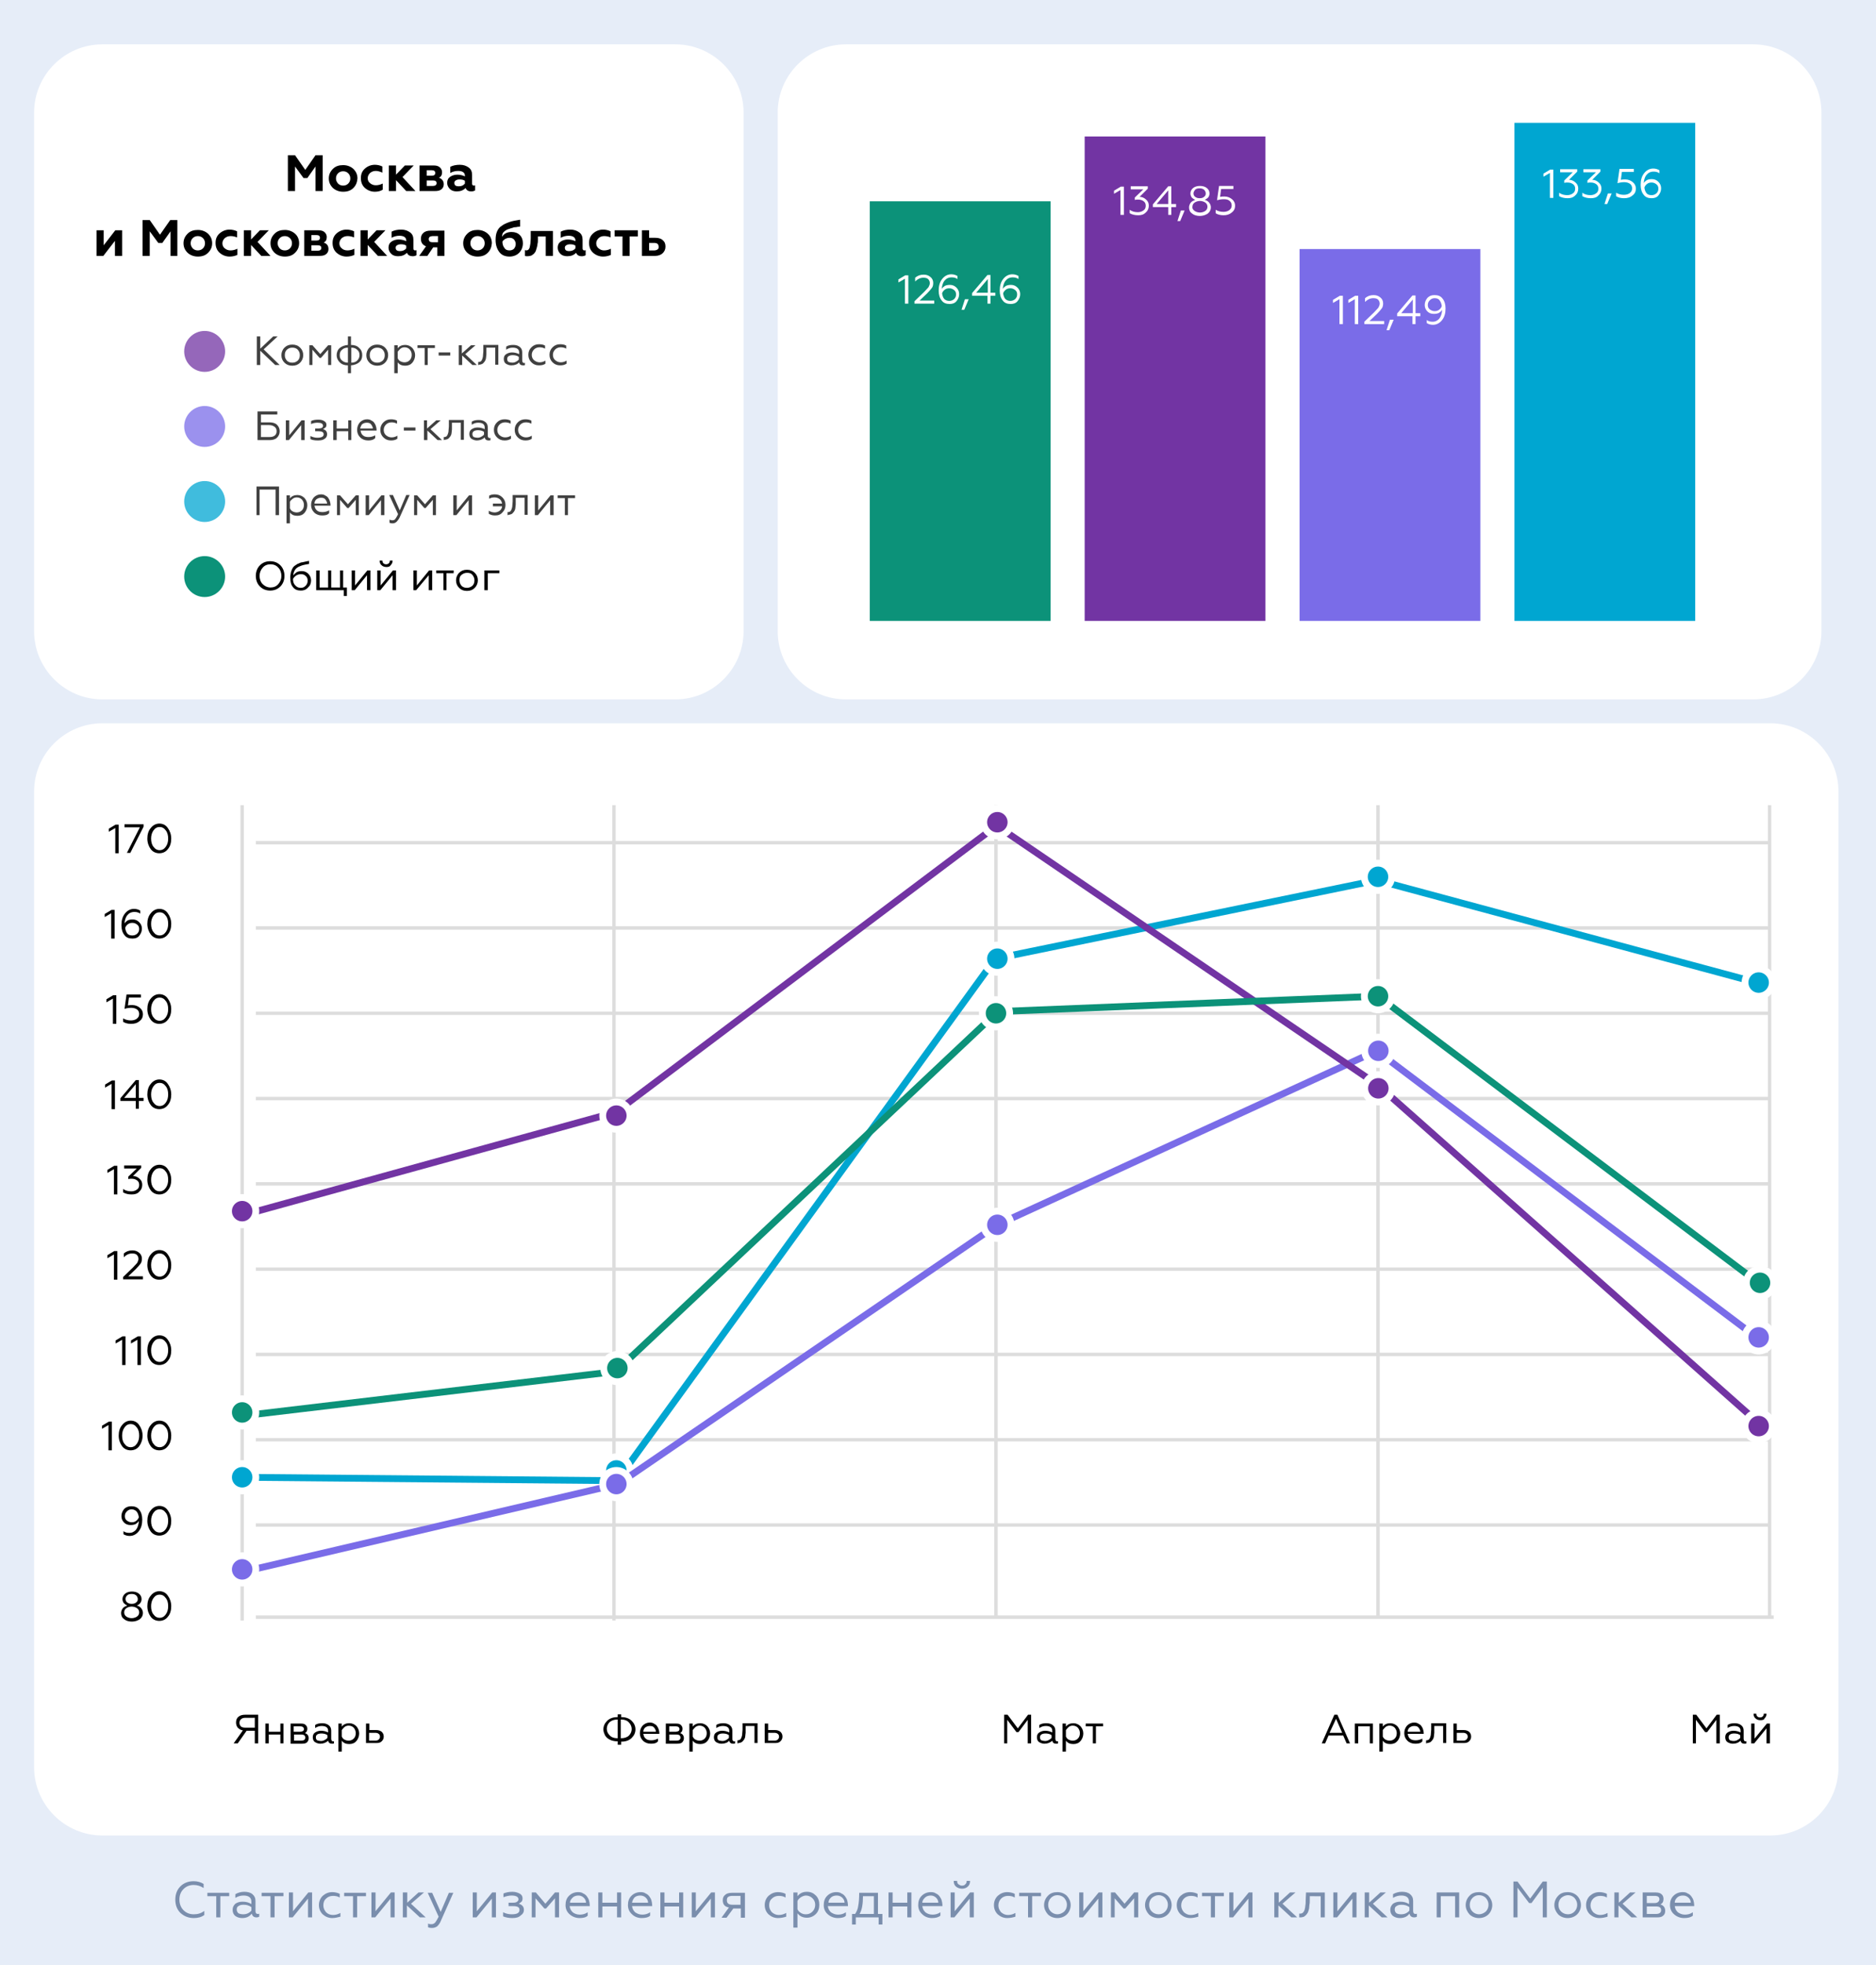
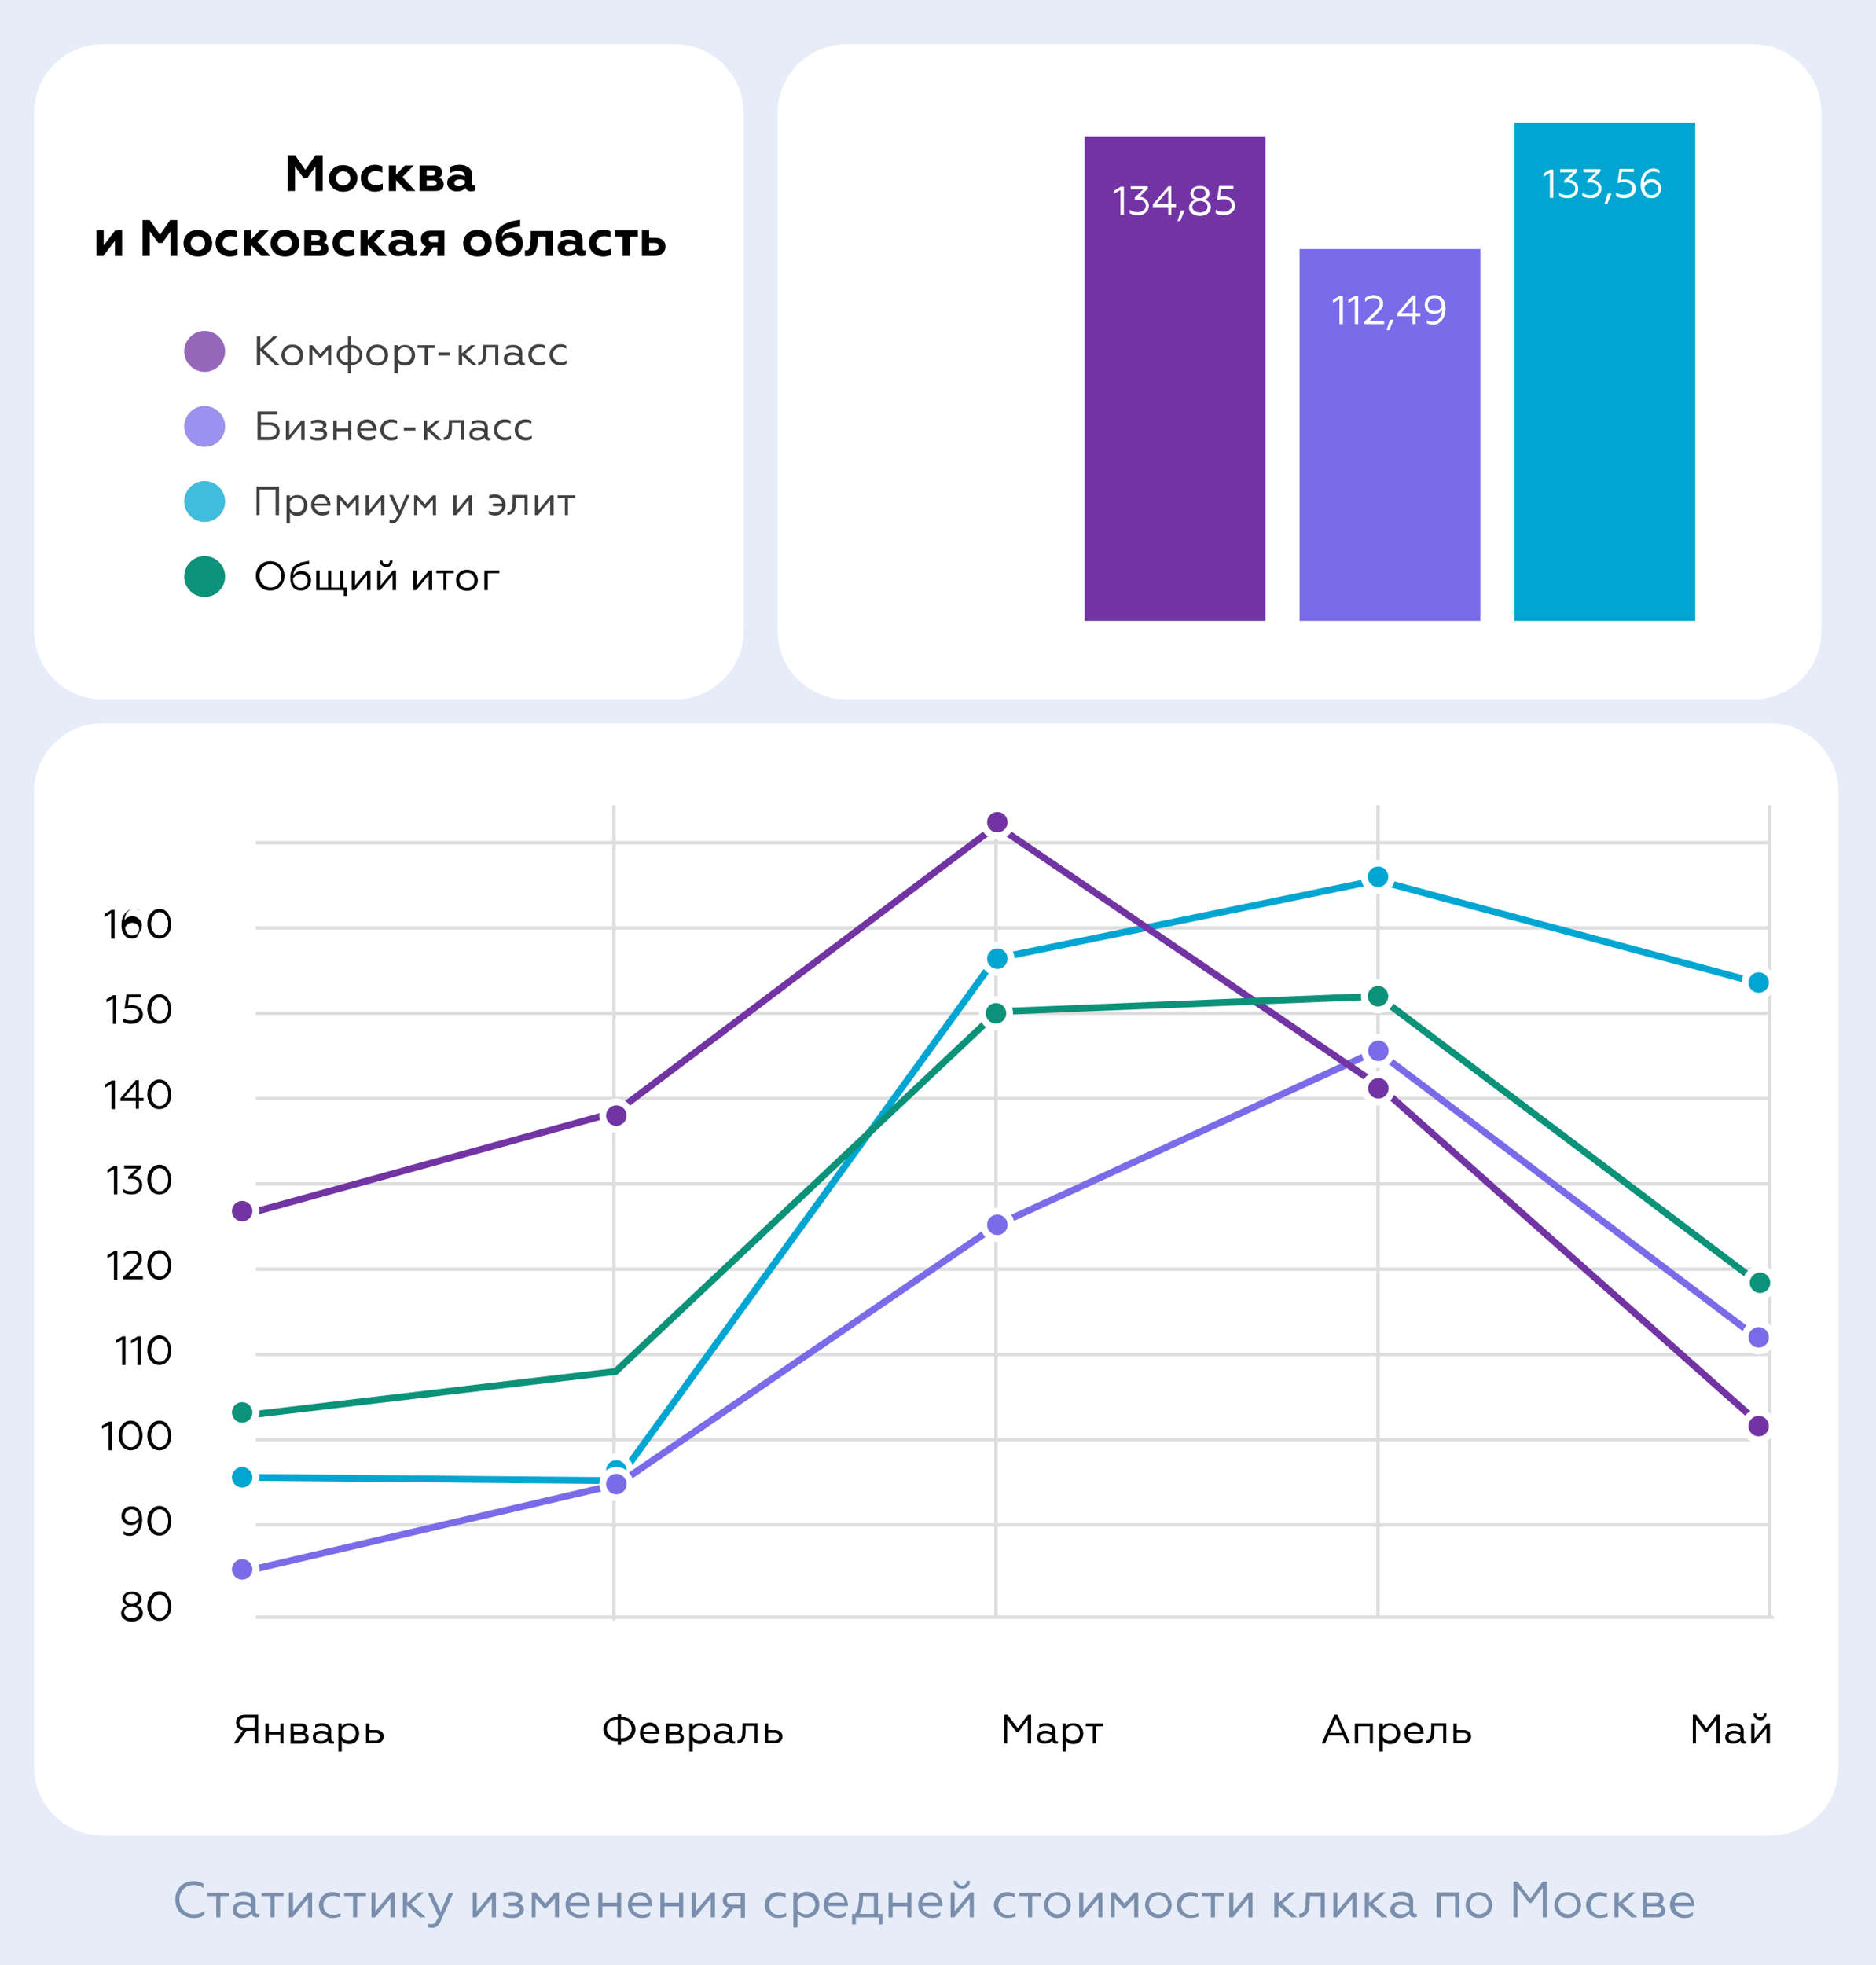
<svg xmlns="http://www.w3.org/2000/svg" id="Слой_1" x="0px" y="0px" viewBox="0 0 550 576" style="enable-background:new 0 0 550 576;" xml:space="preserve">
  <style type="text/css"> .st0{fill:#FFFFFF;} .st1{fill:#E6EDF8;} .st2{opacity:0.75;} .st3{fill:#7234A3;} .st4{fill:#7A6CE8;} .st5{fill:#00A6D1;} .st6{fill:#0C9279;} .st7{fill:none;stroke:#DDDDDD;} .st8{fill:none;stroke:#00A6D1;stroke-width:2;} .st9{fill:#00A6D1;stroke:#FFFFFF;stroke-width:2;} .st10{fill:none;stroke:#7A6CE8;stroke-width:2;} .st11{fill:#7A6CE8;stroke:#FFFFFF;stroke-width:2;} .st12{fill:none;stroke:#7234A3;stroke-width:2;} .st13{fill:#7234A3;stroke:#FFFFFF;stroke-width:2;} .st14{fill:none;stroke:#0C9279;stroke-width:2;} .st15{fill:#0C9279;stroke:#FFFFFF;stroke-width:2;} .st16{fill:#7A8EAD;} </style>
  <rect class="st0" width="550" height="576" />
  <rect class="st1" width="550" height="576" />
  <path class="st0" d="M30,13h168c11,0,20,9,20,20v152c0,11-9,20-20,20H30c-11,0-20-9-20-20V33C10,22,19,13,30,13z" />
  <path d="M84.4,56V45.5h2.1l3,4.3l3-4.3h2.1V56h-2.1v-7.2l-2.4,3.4H89l-2.5-3.4V56H84.4z M99.1,53.8c0.4,0.4,0.9,0.6,1.5,0.6 c0.6,0,1.1-0.2,1.5-0.6s0.6-0.9,0.6-1.5s-0.2-1.1-0.6-1.5c-0.4-0.4-0.9-0.6-1.5-0.6c-0.6,0-1.1,0.2-1.5,0.6 c-0.4,0.4-0.6,0.9-0.6,1.5S98.7,53.3,99.1,53.8z M103.6,55.1c-0.8,0.8-1.8,1.1-3,1.1c-1.2,0-2.2-0.4-3-1.1c-0.8-0.8-1.2-1.7-1.2-2.8 c0-1.1,0.4-2,1.2-2.8c0.8-0.8,1.8-1.1,3-1.1c1.2,0,2.2,0.4,3,1.1c0.8,0.8,1.2,1.7,1.2,2.8C104.7,53.4,104.4,54.3,103.6,55.1z M109.9,56.2c-1.1,0-2.1-0.4-2.9-1.1c-0.8-0.7-1.2-1.7-1.2-2.9c0-1.2,0.4-2.1,1.2-2.8c0.8-0.7,1.8-1.1,2.9-1.1 c0.8,0,1.6,0.2,2.2,0.5v1.8c-0.7-0.3-1.3-0.5-1.9-0.5c-0.7,0-1.2,0.2-1.7,0.6c-0.4,0.4-0.7,0.9-0.7,1.5s0.2,1.1,0.7,1.5 c0.5,0.4,1,0.6,1.7,0.6c0.7,0,1.4-0.2,2-0.5v1.8C111.6,56,110.8,56.2,109.9,56.2z M114,56v-7.5h2.1v2.7l2.6-2.7h2.6l-3.3,3.4 l3.8,4.1h-2.7l-3-3.2V56H114z M123,56v-7.5h4.2c0.8,0,1.4,0.2,1.8,0.6c0.4,0.4,0.6,0.8,0.6,1.4c0,0.8-0.3,1.3-0.9,1.6 c0.9,0.3,1.4,1,1.4,1.9c0,0.6-0.2,1.1-0.7,1.5c-0.5,0.4-1.1,0.5-2,0.5H123z M125.1,54.5h1.8c0.7,0,1.1-0.3,1.1-0.8 c0-0.6-0.4-0.8-1.1-0.8h-1.8V54.5z M125.1,51.5h1.5c0.7,0,1-0.3,1-0.8c0-0.5-0.3-0.8-1-0.8h-1.5V51.5z M138.9,54.4 c0.2,0,0.3,0,0.4-0.1v1.5c-0.3,0.2-0.7,0.3-1.1,0.3c-0.9,0-1.4-0.3-1.7-1c-0.7,0.7-1.5,1-2.6,1c-0.8,0-1.5-0.2-2-0.7 c-0.5-0.5-0.8-1.1-0.8-1.8c0-0.8,0.3-1.4,0.9-1.8c0.6-0.4,1.3-0.6,2.1-0.6c0.8,0,1.6,0.2,2.2,0.5v-0.2c0-0.9-0.7-1.4-2-1.4 c-0.8,0-1.6,0.2-2.3,0.6v-1.8c0.8-0.4,1.7-0.6,2.8-0.6c1.1,0,1.9,0.3,2.6,0.8c0.7,0.5,1,1.2,1,2.2v2.5 C138.4,54.2,138.6,54.4,138.9,54.4z M136.3,53.8V53c-0.4-0.3-0.9-0.4-1.6-0.4c-0.5,0-0.8,0.1-1.1,0.3c-0.3,0.2-0.4,0.4-0.4,0.7 c0,0.7,0.4,1,1.3,1C135.4,54.6,135.9,54.3,136.3,53.8z M28.3,75v-7.5h2.1v4.4l3.4-4.4h2V75h-2.1v-4.4L30.3,75H28.3z M41.8,75V64.5 h2.1l3,4.3l3-4.3h2.1V75H50v-7.2l-2.4,3.4h-1.2l-2.5-3.4V75H41.8z M56.5,72.8c0.4,0.4,0.9,0.6,1.5,0.6c0.6,0,1.1-0.2,1.5-0.6 c0.4-0.4,0.6-0.9,0.6-1.5s-0.2-1.1-0.6-1.5c-0.4-0.4-0.9-0.6-1.5-0.6c-0.6,0-1.1,0.2-1.5,0.6c-0.4,0.4-0.6,0.9-0.6,1.5 S56.1,72.3,56.5,72.8z M61,74.1c-0.8,0.8-1.8,1.1-3,1.1s-2.2-0.4-3-1.1c-0.8-0.8-1.2-1.7-1.2-2.8c0-1.1,0.4-2,1.2-2.8 c0.8-0.8,1.8-1.1,3-1.1s2.2,0.4,3,1.1c0.8,0.8,1.2,1.7,1.2,2.8C62.2,72.4,61.8,73.3,61,74.1z M67.3,75.2c-1.1,0-2.1-0.4-2.9-1.1 c-0.8-0.7-1.2-1.7-1.2-2.9c0-1.2,0.4-2.1,1.2-2.8c0.8-0.7,1.8-1.1,2.9-1.1c0.8,0,1.6,0.2,2.2,0.5v1.8c-0.7-0.3-1.3-0.4-1.9-0.4 c-0.7,0-1.2,0.2-1.7,0.6c-0.4,0.4-0.7,0.9-0.7,1.5s0.2,1.1,0.7,1.5s1,0.6,1.7,0.6c0.7,0,1.4-0.2,2-0.5v1.8 C69,75,68.2,75.2,67.3,75.2z M71.5,75v-7.5h2.1v2.7l2.6-2.7h2.6l-3.3,3.4l3.8,4.1h-2.7l-3-3.2V75H71.5z M82,72.8 c0.4,0.4,0.9,0.6,1.5,0.6s1.1-0.2,1.5-0.6s0.6-0.9,0.6-1.5s-0.2-1.1-0.6-1.5c-0.4-0.4-0.9-0.6-1.5-0.6s-1.1,0.2-1.5,0.6 c-0.4,0.4-0.6,0.9-0.6,1.5S81.6,72.3,82,72.8z M86.5,74.1c-0.8,0.8-1.8,1.1-3,1.1s-2.2-0.4-3-1.1c-0.8-0.8-1.2-1.7-1.2-2.8 c0-1.1,0.4-2,1.2-2.8c0.8-0.8,1.8-1.1,3-1.1s2.2,0.4,3,1.1s1.2,1.7,1.2,2.8C87.7,72.4,87.3,73.3,86.5,74.1z M89.2,75v-7.5h4.2 c0.8,0,1.4,0.2,1.8,0.6c0.4,0.4,0.6,0.8,0.6,1.4c0,0.8-0.3,1.3-0.9,1.6c1,0.3,1.4,1,1.4,1.9c0,0.6-0.2,1.1-0.7,1.5 c-0.5,0.4-1.1,0.5-2,0.5H89.2z M91.3,73.5h1.8c0.7,0,1.1-0.3,1.1-0.8c0-0.6-0.4-0.8-1.1-0.8h-1.8V73.5z M91.3,70.5h1.5 c0.7,0,1-0.3,1-0.8s-0.3-0.8-1-0.8h-1.5V70.5z M101.6,75.2c-1.1,0-2.1-0.4-2.9-1.1c-0.8-0.7-1.2-1.7-1.2-2.9c0-1.2,0.4-2.1,1.2-2.8 c0.8-0.7,1.8-1.1,2.9-1.1c0.8,0,1.6,0.2,2.2,0.5v1.8c-0.7-0.3-1.3-0.4-1.9-0.4c-0.7,0-1.2,0.2-1.7,0.6c-0.4,0.4-0.7,0.9-0.7,1.5 s0.2,1.1,0.7,1.5c0.4,0.4,1,0.6,1.7,0.6c0.7,0,1.4-0.2,2-0.5v1.8C103.3,75,102.5,75.2,101.6,75.2z M105.7,75v-7.5h2.1v2.7l2.6-2.7 h2.6l-3.3,3.4l3.8,4.1h-2.7l-3-3.2V75H105.7z M121.7,73.4c0.2,0,0.3,0,0.4-0.1v1.5c-0.3,0.2-0.7,0.3-1.1,0.3c-0.8,0-1.4-0.3-1.7-1 c-0.7,0.7-1.5,1-2.6,1c-0.8,0-1.5-0.2-2-0.7c-0.5-0.5-0.8-1.1-0.8-1.8c0-0.8,0.3-1.4,0.9-1.8s1.3-0.6,2.1-0.6c0.8,0,1.6,0.2,2.2,0.5 v-0.2c0-0.9-0.7-1.4-2-1.4c-0.8,0-1.6,0.2-2.3,0.6v-1.8c0.8-0.4,1.7-0.6,2.8-0.6c1.1,0,1.9,0.3,2.6,0.8c0.7,0.5,1,1.2,1,2.2v2.5 C121.2,73.2,121.4,73.4,121.7,73.4z M119.1,72.8V72c-0.4-0.3-0.9-0.4-1.6-0.4c-0.4,0-0.8,0.1-1.1,0.3c-0.3,0.2-0.4,0.4-0.4,0.7 c0,0.7,0.4,1,1.3,1C118.1,73.6,118.7,73.3,119.1,72.8z M122.9,75l2-2.8c-1-0.4-1.5-1.1-1.5-2.2c0-0.7,0.2-1.3,0.7-1.7 c0.5-0.5,1.2-0.7,2.2-0.7h4V75h-2.1v-2.5H127l-1.7,2.5H122.9z M126.8,71h1.6v-1.8h-1.6c-0.3,0-0.6,0.1-0.8,0.2 c-0.2,0.2-0.3,0.4-0.3,0.7s0.1,0.5,0.3,0.7C126.1,70.9,126.4,71,126.8,71z M138.5,72.8c0.4,0.4,0.9,0.6,1.5,0.6 c0.6,0,1.1-0.2,1.5-0.6s0.6-0.9,0.6-1.5s-0.2-1.1-0.6-1.5c-0.4-0.4-0.9-0.6-1.5-0.6c-0.6,0-1.1,0.2-1.5,0.6 c-0.4,0.4-0.6,0.9-0.6,1.5S138.1,72.3,138.5,72.8z M143,74.1c-0.8,0.8-1.8,1.1-3,1.1c-1.2,0-2.2-0.4-3-1.1c-0.8-0.8-1.2-1.7-1.2-2.8 c0-1.1,0.4-2,1.2-2.8c0.8-0.8,1.8-1.1,3-1.1c1.2,0,2.2,0.4,3,1.1s1.2,1.7,1.2,2.8C144.1,72.4,143.8,73.3,143,74.1z M150,68 c1,0,1.8,0.3,2.4,0.9c0.6,0.6,0.9,1.4,0.9,2.4c0,1.1-0.4,2.1-1.1,2.8c-0.7,0.7-1.7,1.1-2.8,1.1c-1.3,0-2.3-0.4-3-1.3 s-1.1-2.1-1.1-3.5c0-1,0.1-1.8,0.4-2.5c0.3-0.7,0.7-1.3,1.4-1.7c0.6-0.5,1.4-0.8,2.2-1.1c0.8-0.3,1.9-0.5,3.2-0.7v2 c-0.2,0-0.4,0.1-0.8,0.1c-0.3,0.1-0.6,0.1-0.8,0.1c-0.2,0-0.4,0.1-0.7,0.2c-0.3,0.1-0.5,0.1-0.7,0.2c-0.1,0.1-0.3,0.1-0.6,0.2 c-0.2,0.1-0.4,0.2-0.6,0.3c-0.1,0.1-0.3,0.2-0.4,0.3s-0.3,0.3-0.4,0.4c-0.1,0.2-0.2,0.3-0.2,0.5c-0.1,0.2-0.1,0.4-0.1,0.7 C147.8,68.4,148.8,68,150,68z M149.4,73.4c0.5,0,1-0.2,1.3-0.5c0.3-0.4,0.5-0.8,0.5-1.4c0-0.5-0.2-0.9-0.5-1.3 c-0.3-0.3-0.7-0.5-1.3-0.5c-0.4,0-0.8,0.1-1.2,0.3c-0.4,0.2-0.7,0.5-0.9,0.8c0,0.8,0.2,1.4,0.6,1.9 C148.2,73.2,148.7,73.4,149.4,73.4z M157.7,69.3l0,1c0,0.4,0,0.8-0.1,1.1c0,0.3-0.1,0.7-0.2,1.1c-0.1,0.4-0.2,0.7-0.3,1 s-0.3,0.5-0.5,0.8c-0.2,0.2-0.5,0.4-0.8,0.6c-0.3,0.1-0.7,0.2-1.1,0.2c-0.4,0-0.6,0-0.8-0.1v-1.7c0.1,0,0.3,0.1,0.4,0.1 c0.2,0,0.5-0.1,0.6-0.2c0.2-0.2,0.3-0.4,0.4-0.7c0.1-0.4,0.1-0.7,0.2-1.1c0-0.4,0.1-0.9,0.1-1.5l0-2.2h6.5V75H160v-5.7H157.7z M171.3,73.4c0.2,0,0.3,0,0.4-0.1v1.5c-0.3,0.2-0.7,0.3-1.1,0.3c-0.9,0-1.4-0.3-1.7-1c-0.7,0.7-1.5,1-2.6,1c-0.8,0-1.5-0.2-2-0.7 c-0.5-0.5-0.8-1.1-0.8-1.8c0-0.8,0.3-1.4,0.9-1.8s1.3-0.6,2.1-0.6c0.8,0,1.6,0.2,2.2,0.5v-0.2c0-0.9-0.7-1.4-2-1.4 c-0.8,0-1.6,0.2-2.3,0.6v-1.8c0.8-0.4,1.7-0.6,2.8-0.6c1.1,0,1.9,0.3,2.6,0.8c0.7,0.5,1,1.2,1,2.2v2.5 C170.8,73.2,171,73.4,171.3,73.4z M168.7,72.8V72c-0.4-0.3-0.9-0.4-1.6-0.4c-0.4,0-0.8,0.1-1.1,0.3c-0.3,0.2-0.4,0.4-0.4,0.7 c0,0.7,0.4,1,1.3,1C167.7,73.6,168.3,73.3,168.7,72.8z M176.8,75.2c-1.1,0-2.1-0.4-2.9-1.1c-0.8-0.7-1.2-1.7-1.2-2.9 c0-1.2,0.4-2.1,1.2-2.8c0.8-0.7,1.8-1.1,2.9-1.1c0.8,0,1.6,0.2,2.2,0.5v1.8c-0.6-0.3-1.3-0.4-1.9-0.4c-0.6,0-1.2,0.2-1.6,0.6 c-0.4,0.4-0.7,0.9-0.7,1.5s0.2,1.1,0.7,1.5s1,0.6,1.6,0.6c0.7,0,1.4-0.2,2-0.5v1.8C178.5,75,177.7,75.2,176.8,75.2z M182.5,75v-5.7 h-2.3v-1.8h6.8v1.8h-2.4V75H182.5z M188.2,75v-7.5h2.1v2.2h1.8c0.9,0,1.7,0.2,2.2,0.7c0.6,0.5,0.8,1.1,0.8,1.9 c0,0.8-0.3,1.4-0.8,1.9c-0.5,0.5-1.3,0.8-2.2,0.8H188.2z M190.3,73.4h1.5c0.4,0,0.7-0.1,1-0.3s0.3-0.4,0.3-0.8 c0-0.3-0.1-0.6-0.3-0.8s-0.6-0.3-1-0.3h-1.5V73.4z" />
  <g class="st2">
    <path class="st3" d="M60,109c3.3,0,6-2.7,6-6c0-3.3-2.7-6-6-6s-6,2.7-6,6C54,106.3,56.7,109,60,109z" />
    <path d="M76.3,98.6v3.6l3.8-3.6h1.3l-4.1,3.8L82,107h-1.3l-4.4-4.2v4.2h-1v-8.4H76.3z M83.4,101.9c0.6-0.6,1.3-0.9,2.3-0.9 s1.7,0.3,2.3,0.9c0.6,0.6,0.9,1.3,0.9,2.2c0,0.8-0.3,1.6-0.9,2.2c-0.6,0.6-1.3,0.9-2.3,0.9s-1.7-0.3-2.3-0.9 c-0.6-0.6-0.9-1.3-0.9-2.2C82.5,103.3,82.8,102.5,83.4,101.9z M84.1,105.7c0.4,0.4,0.9,0.6,1.6,0.6s1.1-0.2,1.6-0.6 c0.4-0.4,0.6-0.9,0.6-1.6s-0.2-1.1-0.6-1.6c-0.4-0.4-0.9-0.6-1.6-0.6s-1.1,0.2-1.6,0.6c-0.4,0.4-0.6,0.9-0.6,1.6 S83.7,105.2,84.1,105.7z M90.7,107v-5.8h0.9l2.3,2.6l2.3-2.6h0.9v5.8h-0.9v-4.5l-2.1,2.4h-0.4l-2.1-2.4v4.5H90.7z M102,98.6h0.9 v2.5c1,0,1.9,0.3,2.4,0.9c0.6,0.5,0.9,1.2,0.9,2.1s-0.3,1.6-0.9,2.1c-0.6,0.5-1.4,0.8-2.4,0.9v2.3H102v-2.3c-1,0-1.8-0.3-2.4-0.9 c-0.6-0.6-0.9-1.3-0.9-2.1s0.3-1.6,0.9-2.1c0.6-0.5,1.4-0.8,2.4-0.9V98.6z M105.4,104.1c0-0.7-0.2-1.2-0.7-1.6 c-0.4-0.4-1-0.6-1.7-0.6v4.4c0.7,0,1.3-0.2,1.7-0.6C105.1,105.3,105.4,104.8,105.4,104.1z M99.6,104.1c0,0.7,0.2,1.2,0.7,1.6 c0.5,0.4,1,0.6,1.7,0.6v-4.4c-0.7,0-1.3,0.2-1.7,0.6C99.8,102.9,99.6,103.4,99.6,104.1z M108.3,101.9c0.6-0.6,1.3-0.9,2.3-0.9 c0.9,0,1.7,0.3,2.3,0.9c0.6,0.6,0.9,1.3,0.9,2.2c0,0.8-0.3,1.6-0.9,2.2c-0.6,0.6-1.3,0.9-2.3,0.9c-0.9,0-1.7-0.3-2.3-0.9 c-0.6-0.6-0.9-1.3-0.9-2.2C107.4,103.3,107.7,102.5,108.3,101.9z M109,105.7c0.4,0.4,0.9,0.6,1.6,0.6s1.1-0.2,1.6-0.6 c0.4-0.4,0.6-0.9,0.6-1.6s-0.2-1.1-0.6-1.6c-0.4-0.4-0.9-0.6-1.6-0.6s-1.1,0.2-1.6,0.6c-0.4,0.4-0.6,0.9-0.6,1.6 S108.6,105.2,109,105.7z M116.6,109.4h-1v-8.2h1v0.9c0.5-0.7,1.3-1,2.2-1c0.8,0,1.5,0.3,2.1,0.9c0.5,0.6,0.8,1.3,0.8,2.1 c0,0.8-0.3,1.6-0.8,2.2c-0.5,0.6-1.2,0.9-2.1,0.9c-1,0-1.7-0.3-2.2-1V109.4z M116.6,103.1v1.9c0.2,0.4,0.4,0.7,0.8,0.9 c0.4,0.2,0.8,0.3,1.2,0.3c0.6,0,1.1-0.2,1.5-0.6c0.4-0.4,0.6-0.9,0.6-1.6s-0.2-1.1-0.6-1.6c-0.4-0.4-0.9-0.6-1.5-0.6 c-0.4,0-0.8,0.1-1.2,0.4C117.1,102.5,116.8,102.8,116.6,103.1z M124.5,107v-5h-2.1v-0.8h5.1v0.8h-2.1v5H124.5z M128.6,104.2v-0.9 h3.4v0.9H128.6z M135.4,101.2v2.4l2.7-2.4h1.3l-3,2.6l3.4,3.2h-1.3l-3-2.8v2.8h-1v-5.8H135.4z M140.2,107v-0.9c0,0,0.1,0,0.2,0 c0.2,0,0.4-0.1,0.6-0.2c0.2-0.2,0.3-0.4,0.4-0.7s0.2-0.6,0.2-1c0-0.4,0.1-0.8,0.1-1.2l0-1.9h4.4v5.8h-0.9v-5h-2.6l0,1.1 c0,0.4,0,0.7,0,0.9s-0.1,0.6-0.1,0.9c0,0.3-0.1,0.6-0.2,0.8c-0.1,0.2-0.2,0.4-0.4,0.6c-0.2,0.2-0.3,0.4-0.6,0.5 c-0.2,0.1-0.5,0.2-0.8,0.2C140.4,107,140.3,107,140.2,107z M150.2,106.3c0.4,0,0.8-0.1,1.1-0.3c0.4-0.2,0.6-0.4,0.8-0.6v-0.8 c-0.5-0.4-1.2-0.5-1.8-0.5c-0.5,0-0.9,0.1-1.2,0.3c-0.3,0.2-0.4,0.5-0.4,0.8c0,0.4,0.1,0.7,0.4,0.9 C149.4,106.2,149.8,106.3,150.2,106.3z M149.9,107.1c-0.6,0-1.1-0.2-1.6-0.5c-0.4-0.3-0.6-0.8-0.6-1.4s0.2-1.1,0.7-1.4 c0.5-0.3,1-0.5,1.7-0.5c0.8,0,1.5,0.2,2.1,0.5v-0.5c0-0.9-0.6-1.4-1.9-1.4c-0.7,0-1.3,0.2-1.9,0.6v-0.9c0.6-0.4,1.3-0.5,2.1-0.5 c0.8,0,1.4,0.2,1.9,0.6c0.5,0.4,0.7,0.9,0.7,1.6v2.3c0,0.5,0.2,0.8,0.5,0.8c0.1,0,0.3,0,0.3-0.1v0.7c-0.1,0.1-0.3,0.1-0.6,0.1 c-0.6,0-1-0.3-1.1-0.9C151.7,106.8,150.9,107.1,149.9,107.1z M158,107.1c-0.9,0-1.6-0.3-2.2-0.9c-0.6-0.6-0.9-1.3-0.9-2.2 c0-0.9,0.3-1.6,0.9-2.2c0.6-0.6,1.3-0.9,2.2-0.9c0.7,0,1.3,0.1,1.8,0.4v0.9c-0.5-0.3-1.1-0.4-1.6-0.4c-0.6,0-1.2,0.2-1.6,0.6 s-0.7,0.9-0.7,1.6c0,0.6,0.2,1.2,0.7,1.6s1,0.6,1.6,0.6c0.7,0,1.2-0.2,1.7-0.5v0.9C159.4,107,158.7,107.1,158,107.1z M164.2,107.1 c-0.9,0-1.6-0.3-2.2-0.9c-0.6-0.6-0.9-1.3-0.9-2.2c0-0.9,0.3-1.6,0.9-2.2c0.6-0.6,1.3-0.9,2.2-0.9c0.7,0,1.3,0.1,1.8,0.4v0.9 c-0.5-0.3-1.1-0.4-1.6-0.4c-0.6,0-1.2,0.2-1.6,0.6s-0.7,0.9-0.7,1.6c0,0.6,0.2,1.2,0.7,1.6s1,0.6,1.6,0.6c0.7,0,1.2-0.2,1.7-0.5 v0.9C165.5,107,164.9,107.1,164.2,107.1z" />
  </g>
  <g class="st2">
    <path class="st4" d="M60,131c3.3,0,6-2.7,6-6c0-3.3-2.7-6-6-6s-6,2.7-6,6C54,128.3,56.7,131,60,131z" />
    <path d="M75.5,129v-8.4h5.8v0.9h-4.8v2.3H79c0.9,0,1.7,0.2,2.2,0.7c0.5,0.5,0.8,1.1,0.8,1.9c0,0.8-0.3,1.4-0.8,1.9S79.9,129,79,129 H75.5z M76.5,128.1h2.4c0.7,0,1.2-0.1,1.6-0.4c0.4-0.3,0.6-0.7,0.6-1.3c0-0.6-0.2-1-0.6-1.3c-0.4-0.3-0.9-0.5-1.6-0.5h-2.4V128.1z M83.8,129v-5.8h1v4.4l3.6-4.4h0.9v5.8h-1v-4.4l-3.6,4.4H83.8z M93.2,129.1c-0.9,0-1.6-0.1-2.2-0.4v-0.9c0.6,0.3,1.3,0.5,2,0.5 c1.2,0,1.9-0.3,1.9-1c0-0.6-0.5-0.9-1.5-0.9h-1v-0.8h1c0.4,0,0.8-0.1,1-0.2c0.2-0.2,0.3-0.3,0.3-0.6c0-0.6-0.5-0.9-1.6-0.9 c-0.6,0-1.3,0.1-1.9,0.4v-0.9c0.6-0.3,1.3-0.4,2.1-0.4c0.7,0,1.2,0.1,1.7,0.4c0.5,0.3,0.7,0.6,0.7,1.1c0,0.4-0.1,0.7-0.3,0.8 c-0.2,0.2-0.4,0.3-0.7,0.5c0.8,0.2,1.2,0.7,1.2,1.5c0,0.5-0.2,1-0.7,1.3C94.7,129,94,129.1,93.2,129.1z M97.7,129v-5.8h1v2.4h3.4 v-2.4h0.9v5.8h-0.9v-2.6h-3.4v2.6H97.7z M107.9,129.1c-0.9,0-1.7-0.3-2.3-0.9c-0.6-0.6-0.9-1.3-0.9-2.2c0-0.9,0.3-1.6,0.8-2.2 c0.6-0.6,1.3-0.9,2.1-0.9c0.5,0,0.9,0.1,1.2,0.3c0.4,0.2,0.7,0.4,0.9,0.7s0.4,0.6,0.5,1c0.1,0.3,0.2,0.7,0.2,1v0.3h-4.7 c0.1,0.6,0.3,1.1,0.7,1.4c0.4,0.4,1,0.5,1.7,0.5c0.7,0,1.3-0.2,1.9-0.5v0.8C109.4,129,108.7,129.1,107.9,129.1z M105.6,125.6h3.7 c0-0.4-0.2-0.8-0.5-1.2c-0.3-0.4-0.7-0.5-1.3-0.5c-0.6,0-1,0.2-1.4,0.5C105.9,124.7,105.7,125.1,105.6,125.6z M114.6,129.1 c-0.9,0-1.6-0.3-2.2-0.9c-0.6-0.6-0.9-1.3-0.9-2.2c0-0.9,0.3-1.6,0.9-2.2c0.6-0.6,1.3-0.9,2.2-0.9c0.7,0,1.3,0.1,1.8,0.4v0.9 c-0.5-0.3-1.1-0.4-1.6-0.4c-0.6,0-1.2,0.2-1.6,0.6s-0.7,0.9-0.7,1.6c0,0.6,0.2,1.2,0.7,1.6s1,0.6,1.6,0.6c0.7,0,1.2-0.2,1.7-0.5 v0.9C115.9,129,115.3,129.1,114.6,129.1z M118.4,126.2v-0.9h3.4v0.9H118.4z M125.2,123.2v2.4l2.7-2.4h1.3l-3,2.6l3.4,3.2h-1.3 l-3-2.8v2.8h-1v-5.8H125.2z M130.1,129v-0.9c0,0,0.1,0,0.2,0c0.2,0,0.4-0.1,0.6-0.2c0.2-0.2,0.3-0.4,0.4-0.7c0.1-0.3,0.2-0.6,0.2-1 c0-0.4,0.1-0.8,0.1-1.2l0-1.9h4.4v5.8h-0.9v-5h-2.6l0,1.1c0,0.4,0,0.7,0,0.9s-0.1,0.6-0.1,0.9c0,0.3-0.1,0.6-0.2,0.8 c-0.1,0.2-0.2,0.4-0.4,0.6c-0.2,0.2-0.3,0.4-0.6,0.5c-0.2,0.1-0.5,0.2-0.8,0.2C130.2,129,130.1,129,130.1,129z M140,128.3 c0.4,0,0.8-0.1,1.1-0.3c0.4-0.2,0.6-0.4,0.8-0.6v-0.8c-0.5-0.4-1.2-0.5-1.8-0.5c-0.5,0-0.9,0.1-1.2,0.3c-0.3,0.2-0.4,0.5-0.4,0.8 c0,0.4,0.1,0.7,0.4,0.9C139.2,128.2,139.6,128.3,140,128.3z M139.8,129.1c-0.6,0-1.1-0.2-1.6-0.5c-0.4-0.3-0.6-0.8-0.6-1.4 s0.2-1.1,0.7-1.4c0.5-0.3,1-0.5,1.7-0.5c0.8,0,1.5,0.2,2.1,0.5v-0.5c0-0.9-0.6-1.4-1.9-1.4c-0.7,0-1.3,0.2-1.9,0.6v-0.9 c0.6-0.4,1.3-0.5,2.1-0.5c0.8,0,1.4,0.2,1.9,0.6c0.5,0.4,0.7,0.9,0.7,1.6v2.3c0,0.5,0.2,0.8,0.5,0.8c0.1,0,0.3,0,0.3-0.1v0.7 c-0.1,0.1-0.3,0.1-0.6,0.1c-0.6,0-1-0.3-1.1-0.9C141.5,128.8,140.7,129.1,139.8,129.1z M147.9,129.1c-0.9,0-1.6-0.3-2.2-0.9 c-0.6-0.6-0.9-1.3-0.9-2.2c0-0.9,0.3-1.6,0.9-2.2c0.6-0.6,1.3-0.9,2.2-0.9c0.7,0,1.3,0.1,1.8,0.4v0.9c-0.5-0.3-1.1-0.4-1.6-0.4 c-0.6,0-1.2,0.2-1.6,0.6s-0.7,0.9-0.7,1.6c0,0.6,0.2,1.2,0.7,1.6s1,0.6,1.6,0.6c0.7,0,1.2-0.2,1.7-0.5v0.9 C149.2,129,148.6,129.1,147.9,129.1z M154,129.1c-0.9,0-1.6-0.3-2.2-0.9c-0.6-0.6-0.9-1.3-0.9-2.2c0-0.9,0.3-1.6,0.9-2.2 c0.6-0.6,1.3-0.9,2.2-0.9c0.7,0,1.3,0.1,1.8,0.4v0.9c-0.5-0.3-1.1-0.4-1.6-0.4c-0.6,0-1.2,0.2-1.6,0.6s-0.7,0.9-0.7,1.6 c0,0.6,0.2,1.2,0.7,1.6s1,0.6,1.6,0.6c0.7,0,1.2-0.2,1.7-0.5v0.9C155.4,129,154.7,129.1,154,129.1z" />
  </g>
  <g class="st2">
    <path class="st5" d="M60,153c3.3,0,6-2.7,6-6s-2.7-6-6-6s-6,2.7-6,6S56.7,153,60,153z" />
    <path d="M75.2,151v-8.4h6.6v8.4h-1v-7.5h-4.7v7.5H75.2z M85,153.4h-1v-8.2h1v0.9c0.5-0.7,1.3-1,2.2-1c0.8,0,1.5,0.3,2.1,0.9 c0.5,0.6,0.8,1.3,0.8,2.1c0,0.8-0.3,1.6-0.8,2.2c-0.5,0.6-1.2,0.9-2.1,0.9c-1,0-1.7-0.3-2.2-1V153.4z M85,147.1v1.9 c0.2,0.4,0.4,0.7,0.8,0.9s0.8,0.3,1.2,0.3c0.6,0,1.1-0.2,1.5-0.6c0.4-0.4,0.6-0.9,0.6-1.6s-0.2-1.1-0.6-1.6 c-0.4-0.4-0.9-0.6-1.5-0.6c-0.4,0-0.8,0.1-1.2,0.4C85.4,146.5,85.1,146.8,85,147.1z M94.4,151.1c-0.9,0-1.7-0.3-2.3-0.9 c-0.6-0.6-0.9-1.3-0.9-2.2c0-0.9,0.3-1.6,0.8-2.2c0.6-0.6,1.3-0.9,2.1-0.9c0.5,0,0.9,0.1,1.2,0.3c0.4,0.2,0.7,0.4,0.9,0.7 s0.4,0.6,0.5,1c0.1,0.3,0.2,0.7,0.2,1v0.3h-4.7c0.1,0.6,0.3,1.1,0.7,1.4c0.4,0.4,1,0.5,1.7,0.5c0.7,0,1.3-0.2,1.9-0.5v0.8 C96,151,95.3,151.1,94.4,151.1z M92.2,147.6h3.7c0-0.4-0.2-0.8-0.5-1.2c-0.3-0.4-0.7-0.5-1.3-0.5c-0.6,0-1,0.2-1.4,0.5 C92.4,146.7,92.2,147.1,92.2,147.6z M98.8,151v-5.8h0.9l2.3,2.6l2.3-2.6h0.9v5.8h-0.9v-4.5l-2.1,2.4h-0.4l-2.1-2.4v4.5H98.8z M107.2,151v-5.8h1v4.4l3.6-4.4h0.9v5.8h-1v-4.4l-3.6,4.4H107.2z M115.1,153.4c-0.5,0-0.8-0.1-0.9-0.2v-0.9 c0.2,0.1,0.5,0.2,0.8,0.2c0.4,0,0.7-0.1,0.9-0.4c0.2-0.3,0.5-0.7,0.8-1.4l-2.6-5.6h1.1l2,4.5l1.9-4.5h1l-2.9,6.5 c-0.3,0.6-0.6,1-0.9,1.3C115.9,153.3,115.5,153.4,115.1,153.4z M121.4,151v-5.8h0.9l2.3,2.6l2.3-2.6h0.9v5.8h-0.9v-4.5l-2.1,2.4 h-0.4l-2.1-2.4v4.5H121.4z M132.9,151v-5.8h1v4.4l3.6-4.4h0.9v5.8h-1v-4.4l-3.6,4.4H132.9z M145.1,151.1c-0.7,0-1.3-0.2-1.8-0.5 v-0.9c0.5,0.3,1.1,0.5,1.7,0.5c0.6,0,1.1-0.2,1.5-0.5c0.4-0.3,0.7-0.8,0.7-1.3h-2.7v-0.8h2.7c-0.1-0.5-0.3-1-0.7-1.3 c-0.4-0.3-0.9-0.5-1.5-0.5c-0.6,0-1.1,0.1-1.6,0.4v-0.9c0.5-0.3,1-0.4,1.7-0.4c0.9,0,1.6,0.3,2.2,0.9c0.6,0.6,0.9,1.3,0.9,2.2 s-0.3,1.6-0.9,2.2C146.7,150.9,146,151.1,145.1,151.1z M148.8,151v-0.9c0,0,0.1,0,0.2,0c0.2,0,0.4-0.1,0.6-0.2 c0.2-0.2,0.3-0.4,0.4-0.7s0.2-0.6,0.2-1c0-0.4,0.1-0.8,0.1-1.2l0-1.9h4.4v5.8h-0.9v-5h-2.6l0,1.1c0,0.4,0,0.7,0,0.9 c0,0.3-0.1,0.6-0.1,0.9c0,0.3-0.1,0.6-0.2,0.8c-0.1,0.2-0.2,0.4-0.4,0.6c-0.2,0.2-0.3,0.4-0.6,0.5c-0.2,0.1-0.5,0.2-0.8,0.2 C149,151,148.9,151,148.8,151z M156.8,151v-5.8h1v4.4l3.6-4.4h0.9v5.8h-1v-4.4l-3.6,4.4H156.8z M165.6,151v-5h-2.1v-0.8h5.1v0.8 h-2.1v5H165.6z" />
  </g>
  <path class="st6" d="M60,175c3.3,0,6-2.7,6-6s-2.7-6-6-6s-6,2.7-6,6S56.7,175,60,175z" />
  <path d="M76.2,165.7c0.8-0.8,1.8-1.2,3-1.2s2.2,0.4,3,1.2c0.8,0.8,1.2,1.9,1.2,3.1c0,1.2-0.4,2.3-1.2,3.1c-0.8,0.8-1.8,1.2-3,1.2 s-2.2-0.4-3-1.2c-0.8-0.8-1.2-1.9-1.2-3.1C75,167.6,75.4,166.5,76.2,165.7z M79.3,172.2c0.9,0,1.7-0.3,2.3-1s0.9-1.5,0.9-2.4 s-0.3-1.8-0.9-2.4c-0.6-0.7-1.4-1-2.3-1c-0.9,0-1.7,0.3-2.3,1c-0.6,0.7-0.9,1.5-0.9,2.4s0.3,1.8,0.9,2.4S78.4,172.2,79.3,172.2z M88.2,173.1c-1,0-1.8-0.3-2.3-1c-0.6-0.7-0.8-1.6-0.8-2.8c0-0.4,0-0.7,0.1-1c0-0.3,0.1-0.6,0.2-0.9c0.1-0.3,0.2-0.5,0.3-0.7 c0.1-0.2,0.2-0.4,0.4-0.6c0.2-0.2,0.3-0.3,0.5-0.4c0.2-0.1,0.4-0.3,0.6-0.4c0.3-0.1,0.5-0.2,0.7-0.3c0.2-0.1,0.5-0.2,0.8-0.2 c0.3-0.1,0.6-0.1,0.9-0.2c0.3-0.1,0.6-0.1,1-0.2v0.9c-1.3,0.2-2.1,0.4-2.5,0.6c-0.9,0.3-1.5,0.8-1.8,1.5c-0.2,0.4-0.3,0.8-0.3,1.3 c0.2-0.4,0.6-0.7,1-1c0.4-0.2,0.9-0.3,1.5-0.3c0.8,0,1.4,0.3,1.9,0.8c0.5,0.5,0.8,1.2,0.8,1.9c0,0.9-0.3,1.6-0.9,2.1 C89.7,172.9,89,173.1,88.2,173.1z M88.2,172.3c0.6,0,1-0.2,1.4-0.6c0.4-0.4,0.6-0.9,0.6-1.5c0-0.6-0.2-1.1-0.6-1.4 c-0.4-0.4-0.8-0.5-1.4-0.5c-0.5,0-0.9,0.1-1.4,0.4c-0.4,0.3-0.7,0.6-0.9,1c0,0.8,0.2,1.4,0.6,1.8C87,172.1,87.5,172.3,88.2,172.3z M100.8,174.7V173h-8.1v-5.8h1v5h2.5v-5h0.9v5h2.6v-5h0.9v5h1.1v2.5H100.8z M103.1,173v-5.8h1v4.4l3.6-4.4h0.9v5.8h-1v-4.4L104,173 H103.1z M110.6,173v-5.8h1v4.4l3.6-4.4h0.9v5.8h-1v-4.4l-3.6,4.4H110.6z M113.3,166.2c-0.6,0-1.1-0.2-1.4-0.5 c-0.4-0.3-0.6-0.8-0.6-1.4h0.8c0,0.3,0.1,0.6,0.3,0.8c0.2,0.2,0.5,0.3,0.8,0.3s0.6-0.1,0.8-0.3c0.2-0.2,0.3-0.5,0.3-0.8h0.8 c0,0.6-0.2,1-0.6,1.4C114.3,166.1,113.8,166.2,113.3,166.2z M121.2,173v-5.8h1v4.4l3.6-4.4h0.9v5.8h-1v-4.4L122,173H121.2z M130,173 v-5h-2.1v-0.8h5.1v0.8h-2.1v5H130z M134.6,167.9c0.6-0.6,1.3-0.9,2.3-0.9s1.7,0.3,2.3,0.9c0.6,0.6,0.9,1.3,0.9,2.2 c0,0.8-0.3,1.6-0.9,2.2c-0.6,0.6-1.3,0.9-2.3,0.9s-1.7-0.3-2.3-0.9c-0.6-0.6-0.9-1.3-0.9-2.2C133.7,169.3,134,168.5,134.6,167.9z M135.3,171.7c0.4,0.4,0.9,0.6,1.6,0.6c0.6,0,1.1-0.2,1.6-0.6c0.4-0.4,0.6-0.9,0.6-1.6c0-0.6-0.2-1.1-0.6-1.6s-0.9-0.6-1.6-0.6 c-0.6,0-1.1,0.2-1.6,0.6s-0.6,0.9-0.6,1.6C134.7,170.7,134.9,171.2,135.3,171.7z M142,173v-5.8h4.4v0.8h-3.4v5H142z" />
  <path class="st0" d="M30,212h489c11,0,20,9,20,20v286c0,11-9,20-20,20H30c-11,0-20-9-20-20V232C10,221,19,212,30,212z" />
  <path class="st7" d="M75,447h444" />
  <path class="st7" d="M75,422h444" />
  <path class="st7" d="M75,397h444" />
  <path class="st7" d="M75,372h444" />
  <path class="st7" d="M75,347h444" />
  <path class="st7" d="M75,322h444" />
  <path class="st7" d="M75,297h444" />
  <path class="st7" d="M75,272h444" />
  <path class="st7" d="M75,247h444" />
  <path class="st7" d="M75,474h445" />
  <path class="st7" d="M180,236v239" />
-   <path class="st7" d="M71,236v239" />
  <path class="st7" d="M292,236v238" />
  <path class="st7" d="M404,236v238" />
  <path class="st7" d="M518.8,236v238" />
  <path d="M68.5,511l2.7-3.8c-0.6-0.1-1.1-0.4-1.5-0.8c-0.3-0.4-0.5-0.9-0.5-1.5c0-0.7,0.2-1.3,0.7-1.7c0.5-0.4,1.1-0.6,2-0.6h3.8v8.4 h-1v-3.7h-2.4l-2.6,3.7H68.5z M72,506.4h2.7v-2.9H72c-0.6,0-1,0.1-1.3,0.4c-0.3,0.2-0.5,0.6-0.5,1.1c0,0.5,0.2,0.8,0.5,1.1 C71,506.3,71.4,506.4,72,506.4z M77.8,511v-5.8h1v2.4h3.4v-2.4h0.9v5.8h-0.9v-2.6h-3.4v2.6H77.8z M85.2,511v-5.8h3.1 c0.6,0,1,0.1,1.3,0.4c0.3,0.3,0.5,0.6,0.5,1.1c0,0.6-0.2,1-0.7,1.3c0.7,0.2,1.1,0.7,1.1,1.5c0,0.5-0.2,0.9-0.5,1.2 c-0.3,0.3-0.8,0.4-1.5,0.4H85.2z M86.2,510.2h2.1c0.8,0,1.2-0.3,1.2-0.9c0-0.6-0.4-0.9-1.2-0.9h-2.1V510.2z M86.2,507.6H88 c0.3,0,0.6-0.1,0.8-0.2c0.2-0.1,0.3-0.3,0.3-0.6c0-0.5-0.4-0.8-1.1-0.8h-1.9V507.6z M94.1,510.3c0.4,0,0.8-0.1,1.1-0.3 c0.4-0.2,0.6-0.4,0.8-0.6v-0.8c-0.5-0.4-1.2-0.5-1.8-0.5c-0.5,0-0.9,0.1-1.2,0.3c-0.3,0.2-0.4,0.5-0.4,0.8c0,0.4,0.1,0.7,0.4,0.9 C93.3,510.2,93.7,510.3,94.1,510.3z M93.9,511.1c-0.6,0-1.1-0.2-1.6-0.5c-0.4-0.3-0.6-0.8-0.6-1.4s0.2-1.1,0.7-1.4 c0.5-0.3,1-0.5,1.7-0.5c0.8,0,1.5,0.2,2.1,0.5v-0.5c0-0.9-0.6-1.4-1.9-1.4c-0.7,0-1.3,0.2-1.9,0.6v-0.9c0.6-0.4,1.3-0.5,2.1-0.5 c0.8,0,1.4,0.2,1.9,0.6c0.5,0.4,0.7,0.9,0.7,1.6v2.3c0,0.5,0.2,0.8,0.5,0.8c0.1,0,0.3,0,0.3-0.1v0.7c-0.1,0.1-0.3,0.1-0.6,0.1 c-0.6,0-1-0.3-1.1-0.9C95.6,510.8,94.8,511.1,93.9,511.1z M100.2,513.4h-1v-8.2h1v0.9c0.5-0.7,1.3-1,2.2-1c0.8,0,1.5,0.3,2.1,0.9 c0.5,0.6,0.8,1.3,0.8,2.1c0,0.8-0.3,1.6-0.8,2.2c-0.5,0.6-1.2,0.9-2.1,0.9c-1,0-1.7-0.3-2.2-1V513.4z M100.2,507.1v1.9 c0.2,0.4,0.4,0.7,0.8,0.9c0.4,0.2,0.8,0.3,1.2,0.3c0.6,0,1.1-0.2,1.5-0.6c0.4-0.4,0.6-0.9,0.6-1.6c0-0.6-0.2-1.1-0.6-1.6 c-0.4-0.4-0.9-0.6-1.5-0.6c-0.4,0-0.8,0.1-1.2,0.4C100.7,506.5,100.4,506.8,100.2,507.1z M107.3,511v-5.8h1v1.9h2 c0.7,0,1.2,0.2,1.6,0.5c0.4,0.4,0.6,0.8,0.6,1.4c0,0.6-0.2,1-0.6,1.4c-0.4,0.4-0.9,0.5-1.6,0.5H107.3z M108.2,510.2h1.8 c0.4,0,0.8-0.1,1-0.3c0.2-0.2,0.4-0.5,0.4-0.8c0-0.4-0.1-0.7-0.4-0.9c-0.2-0.2-0.6-0.3-1-0.3h-1.8V510.2z" />
  <path d="M181.1,511.3v-0.9c-0.7,0-1.3-0.1-1.9-0.3c-0.5-0.2-1-0.5-1.3-0.8c-0.3-0.3-0.6-0.7-0.7-1.1c-0.2-0.4-0.3-0.9-0.3-1.3 c0-1,0.4-1.8,1.1-2.5c0.7-0.7,1.7-1.1,3.1-1.1v-0.8h1v0.8c1.4,0,2.4,0.4,3.1,1.1c0.7,0.7,1.1,1.5,1.1,2.5c0,1-0.4,1.8-1.1,2.5 c-0.7,0.7-1.7,1.1-3.1,1.1v0.9H181.1z M181.1,509.5V504c-1.1,0-1.8,0.3-2.4,0.8c-0.5,0.5-0.8,1.2-0.8,1.9c0,0.8,0.3,1.4,0.8,1.9 C179.2,509.2,180,509.5,181.1,509.5z M182,504v5.5c1.1,0,1.9-0.3,2.4-0.8c0.5-0.5,0.8-1.2,0.8-1.9s-0.3-1.4-0.8-1.9 C183.9,504.3,183.1,504,182,504z M190.8,511.1c-0.9,0-1.7-0.3-2.3-0.9c-0.6-0.6-0.9-1.3-0.9-2.2c0-0.9,0.3-1.6,0.8-2.2 c0.6-0.6,1.3-0.9,2.1-0.9c0.5,0,0.9,0.1,1.2,0.3c0.4,0.2,0.7,0.4,0.9,0.7c0.2,0.3,0.4,0.6,0.5,1c0.1,0.3,0.2,0.7,0.2,1v0.3h-4.7 c0.1,0.6,0.3,1.1,0.7,1.4c0.4,0.4,1,0.5,1.7,0.5c0.7,0,1.3-0.2,1.9-0.5v0.8C192.4,511,191.7,511.1,190.8,511.1z M188.6,507.6h3.7 c0-0.4-0.2-0.8-0.5-1.2c-0.3-0.4-0.7-0.5-1.3-0.5c-0.6,0-1,0.2-1.4,0.5C188.8,506.7,188.6,507.1,188.6,507.6z M195.2,511v-5.8h3.1 c0.6,0,1,0.1,1.3,0.4c0.3,0.3,0.5,0.6,0.5,1.1c0,0.6-0.2,1-0.7,1.3c0.7,0.2,1.1,0.7,1.1,1.5c0,0.5-0.2,0.9-0.5,1.2 c-0.3,0.3-0.8,0.4-1.5,0.4H195.2z M196.2,510.2h2.1c0.8,0,1.2-0.3,1.2-0.9c0-0.6-0.4-0.9-1.2-0.9h-2.1V510.2z M196.2,507.6h1.9 c0.3,0,0.6-0.1,0.8-0.2c0.2-0.1,0.3-0.3,0.3-0.6c0-0.5-0.4-0.8-1.1-0.8h-1.9V507.6z M203.1,513.4h-1v-8.2h1v0.9c0.5-0.7,1.3-1,2.2-1 c0.8,0,1.5,0.3,2.1,0.9c0.5,0.6,0.8,1.3,0.8,2.1c0,0.8-0.3,1.6-0.8,2.2c-0.5,0.6-1.2,0.9-2.1,0.9c-1,0-1.7-0.3-2.2-1V513.4z M203.1,507.1v1.9c0.2,0.4,0.4,0.7,0.8,0.9c0.4,0.2,0.8,0.3,1.2,0.3c0.6,0,1.1-0.2,1.5-0.6c0.4-0.4,0.6-0.9,0.6-1.6 c0-0.6-0.2-1.1-0.6-1.6c-0.4-0.4-0.9-0.6-1.5-0.6c-0.4,0-0.8,0.1-1.2,0.4C203.6,506.5,203.3,506.8,203.1,507.1z M211.8,510.3 c0.4,0,0.8-0.1,1.1-0.3c0.4-0.2,0.6-0.4,0.8-0.6v-0.8c-0.5-0.4-1.2-0.5-1.8-0.5c-0.5,0-0.9,0.1-1.2,0.3c-0.3,0.2-0.4,0.5-0.4,0.8 c0,0.4,0.1,0.7,0.4,0.9C211,510.2,211.4,510.3,211.8,510.3z M211.5,511.1c-0.6,0-1.1-0.2-1.6-0.5c-0.4-0.3-0.6-0.8-0.6-1.4 s0.2-1.1,0.7-1.4c0.5-0.3,1-0.5,1.7-0.5c0.8,0,1.5,0.2,2.1,0.5v-0.5c0-0.9-0.6-1.4-1.9-1.4c-0.7,0-1.3,0.2-1.9,0.6v-0.9 c0.6-0.4,1.3-0.5,2.1-0.5c0.8,0,1.4,0.2,1.9,0.6c0.5,0.4,0.7,0.9,0.7,1.6v2.3c0,0.5,0.2,0.8,0.5,0.8c0.1,0,0.3,0,0.3-0.1v0.7 c-0.1,0.1-0.3,0.1-0.6,0.1c-0.6,0-1-0.3-1.1-0.9C213.3,510.8,212.5,511.1,211.5,511.1z M216.2,511v-0.9c0,0,0.1,0,0.2,0 c0.2,0,0.4-0.1,0.6-0.2c0.2-0.2,0.3-0.4,0.4-0.7c0.1-0.3,0.2-0.6,0.2-1c0-0.4,0.1-0.8,0.1-1.2l0-1.9h4.4v5.8h-0.9v-5h-2.6l0,1.1 c0,0.4,0,0.7,0,0.9s-0.1,0.6-0.1,0.9c0,0.3-0.1,0.6-0.2,0.8c-0.1,0.2-0.2,0.4-0.4,0.6c-0.2,0.2-0.3,0.4-0.6,0.5 c-0.2,0.1-0.5,0.2-0.8,0.2C216.4,511,216.3,511,216.2,511z M224.2,511v-5.8h1v1.9h2c0.7,0,1.2,0.2,1.6,0.5c0.4,0.4,0.6,0.8,0.6,1.4 c0,0.6-0.2,1-0.6,1.4c-0.4,0.4-0.9,0.5-1.6,0.5H224.2z M225.2,510.2h1.8c0.4,0,0.8-0.1,1-0.3c0.2-0.2,0.4-0.5,0.4-0.8 c0-0.4-0.1-0.7-0.4-0.9c-0.2-0.2-0.6-0.3-1-0.3h-1.8V510.2z" />
  <path d="M294.4,511v-8.4h1l3,4l3-4h0.9v8.4h-1v-6.9l-2.7,3.6h-0.6l-2.7-3.6v6.9H294.4z M306.4,510.3c0.4,0,0.8-0.1,1.1-0.3 c0.4-0.2,0.6-0.4,0.8-0.6v-0.8c-0.5-0.4-1.2-0.5-1.8-0.5c-0.5,0-0.9,0.1-1.2,0.3c-0.3,0.2-0.4,0.5-0.4,0.8c0,0.4,0.1,0.7,0.4,0.9 C305.6,510.2,306,510.3,306.4,510.3z M306.2,511.1c-0.6,0-1.1-0.2-1.6-0.5c-0.4-0.3-0.6-0.8-0.6-1.4s0.2-1.1,0.7-1.4 c0.5-0.3,1-0.5,1.7-0.5c0.8,0,1.5,0.2,2.1,0.5v-0.5c0-0.9-0.6-1.4-1.9-1.4c-0.7,0-1.3,0.2-1.9,0.6v-0.9c0.6-0.4,1.3-0.5,2.1-0.5 c0.8,0,1.4,0.2,1.9,0.6c0.5,0.4,0.7,0.9,0.7,1.6v2.3c0,0.5,0.2,0.8,0.5,0.8c0.1,0,0.3,0,0.3-0.1v0.7c-0.1,0.1-0.3,0.1-0.6,0.1 c-0.6,0-1-0.3-1.1-0.9C307.9,510.8,307.1,511.1,306.2,511.1z M312.5,513.4h-1v-8.2h1v0.9c0.5-0.7,1.3-1,2.2-1c0.8,0,1.5,0.3,2.1,0.9 c0.5,0.6,0.8,1.3,0.8,2.1c0,0.8-0.3,1.6-0.8,2.2c-0.5,0.6-1.2,0.9-2.1,0.9c-1,0-1.7-0.3-2.2-1V513.4z M312.5,507.1v1.9 c0.2,0.4,0.4,0.7,0.8,0.9s0.8,0.3,1.2,0.3c0.6,0,1.1-0.2,1.5-0.6c0.4-0.4,0.6-0.9,0.6-1.6c0-0.6-0.2-1.1-0.6-1.6 c-0.4-0.4-0.9-0.6-1.5-0.6c-0.4,0-0.8,0.1-1.2,0.4C313,506.5,312.7,506.8,312.5,507.1z M320.4,511v-5h-2.1v-0.8h5.1v0.8h-2.1v5 H320.4z" />
  <path d="M387.5,511l3.7-8.4h0.9l3.7,8.4h-1l-1-2.3h-4.3l-1,2.3H387.5z M389.8,507.9h3.7l-1.8-4.1L389.8,507.9z M397.2,511v-5.8h5.3 v5.8h-0.9v-5h-3.4v5H397.2z M405.4,513.4h-1v-8.2h1v0.9c0.5-0.7,1.3-1,2.2-1c0.8,0,1.5,0.3,2.1,0.9c0.5,0.6,0.8,1.3,0.8,2.1 c0,0.8-0.3,1.6-0.8,2.2c-0.5,0.6-1.2,0.9-2.1,0.9c-1,0-1.7-0.3-2.2-1V513.4z M405.4,507.1v1.9c0.2,0.4,0.4,0.7,0.8,0.9 c0.4,0.2,0.8,0.3,1.2,0.3c0.6,0,1.1-0.2,1.5-0.6c0.4-0.4,0.6-0.9,0.6-1.6c0-0.6-0.2-1.1-0.6-1.6c-0.4-0.4-0.9-0.6-1.5-0.6 c-0.4,0-0.8,0.1-1.2,0.4C405.9,506.5,405.6,506.8,405.4,507.1z M414.9,511.1c-0.9,0-1.7-0.3-2.3-0.9c-0.6-0.6-0.9-1.3-0.9-2.2 c0-0.9,0.3-1.6,0.8-2.2c0.6-0.6,1.3-0.9,2.1-0.9c0.5,0,0.9,0.1,1.2,0.3c0.4,0.2,0.7,0.4,0.9,0.7c0.2,0.3,0.4,0.6,0.5,1 c0.1,0.3,0.2,0.7,0.2,1v0.3h-4.7c0.1,0.6,0.3,1.1,0.7,1.4c0.4,0.4,1,0.5,1.7,0.5c0.7,0,1.3-0.2,1.9-0.5v0.8 C416.5,511,415.8,511.1,414.9,511.1z M412.7,507.6h3.7c0-0.4-0.2-0.8-0.5-1.2c-0.3-0.4-0.7-0.5-1.3-0.5c-0.6,0-1,0.2-1.4,0.5 C412.9,506.7,412.7,507.1,412.7,507.6z M418.1,511v-0.9c0,0,0.1,0,0.2,0c0.2,0,0.4-0.1,0.6-0.2c0.2-0.2,0.3-0.4,0.4-0.7 c0.1-0.3,0.2-0.6,0.2-1c0-0.4,0.1-0.8,0.1-1.2l0-1.9h4.4v5.8h-0.9v-5h-2.6l0,1.1c0,0.4,0,0.7,0,0.9c0,0.3-0.1,0.6-0.1,0.9 c0,0.3-0.1,0.6-0.2,0.8c-0.1,0.2-0.2,0.4-0.4,0.6c-0.2,0.2-0.3,0.4-0.6,0.5c-0.2,0.1-0.5,0.2-0.8,0.2C418.3,511,418.2,511,418.1,511 z M426.1,511v-5.8h1v1.9h2c0.7,0,1.2,0.2,1.6,0.5c0.4,0.4,0.6,0.8,0.6,1.4c0,0.6-0.2,1-0.6,1.4c-0.4,0.4-0.9,0.5-1.6,0.5H426.1z M427.1,510.2h1.8c0.4,0,0.8-0.1,1-0.3c0.2-0.2,0.4-0.5,0.4-0.8c0-0.4-0.1-0.7-0.4-0.9c-0.2-0.2-0.6-0.3-1-0.3h-1.8V510.2z" />
  <path d="M496.3,511v-8.4h1l3,4l3-4h0.9v8.4h-1v-6.9l-2.7,3.6h-0.6l-2.7-3.6v6.9H496.3z M508.3,510.3c0.4,0,0.8-0.1,1.1-0.3 c0.4-0.2,0.6-0.4,0.8-0.6v-0.8c-0.5-0.4-1.2-0.5-1.8-0.5c-0.5,0-0.9,0.1-1.2,0.3c-0.3,0.2-0.4,0.5-0.4,0.8c0,0.4,0.1,0.7,0.4,0.9 C507.5,510.2,507.8,510.3,508.3,510.3z M508,511.1c-0.6,0-1.1-0.2-1.6-0.5c-0.4-0.3-0.6-0.8-0.6-1.4s0.2-1.1,0.7-1.4 c0.5-0.3,1-0.5,1.7-0.5c0.8,0,1.5,0.2,2.1,0.5v-0.5c0-0.9-0.6-1.4-1.9-1.4c-0.7,0-1.3,0.2-1.9,0.6v-0.9c0.6-0.4,1.3-0.5,2.1-0.5 c0.8,0,1.4,0.2,1.9,0.6c0.5,0.4,0.7,0.9,0.7,1.6v2.3c0,0.5,0.2,0.8,0.5,0.8c0.1,0,0.3,0,0.3-0.1v0.7c-0.1,0.1-0.3,0.1-0.6,0.1 c-0.6,0-1-0.3-1.1-0.9C509.7,510.8,509,511.1,508,511.1z M513.4,511v-5.8h1v4.4l3.6-4.4h0.9v5.8h-1v-4.4l-3.6,4.4H513.4z M516.1,504.2c-0.6,0-1.1-0.2-1.4-0.5c-0.4-0.3-0.6-0.8-0.6-1.4h0.8c0,0.3,0.1,0.6,0.3,0.8c0.2,0.2,0.5,0.3,0.8,0.3s0.6-0.1,0.8-0.3 c0.2-0.2,0.3-0.5,0.3-0.8h0.8c0,0.6-0.2,1-0.6,1.4C517.2,504.1,516.7,504.2,516.1,504.2z" />
-   <path d="M33.8,250v-7.3l-1.9,1.1v-0.9l2-1.2h0.9v8.4H33.8z M37.2,250l3.8-7.5h-4.5v-0.9h5.6v0.7l-3.9,7.7H37.2z M49.2,248.9 c-0.6,0.8-1.5,1.2-2.5,1.2c-1,0-1.9-0.4-2.5-1.2c-0.6-0.8-1-1.9-1-3.1s0.3-2.3,1-3.1c0.6-0.8,1.5-1.3,2.5-1.3c1,0,1.9,0.4,2.5,1.3 c0.6,0.8,1,1.9,1,3.1S49.9,248.1,49.2,248.9z M45,248.2c0.5,0.7,1.1,1,1.8,1s1.3-0.3,1.8-1c0.5-0.7,0.7-1.5,0.7-2.4 s-0.2-1.8-0.7-2.4c-0.5-0.7-1.1-1-1.8-1s-1.3,0.3-1.8,1c-0.5,0.7-0.7,1.5-0.7,2.4S44.5,247.6,45,248.2z" />
-   <path d="M32.6,275v-7.3l-1.9,1.1v-0.9l2-1.2h0.9v8.4H32.6z M38.8,275.1c-1,0-1.8-0.3-2.3-1c-0.6-0.7-0.9-1.7-0.9-2.9 c0-1.4,0.3-2.5,1-3.4c0.7-0.9,1.6-1.4,2.7-1.4c0.7,0,1.3,0.2,1.8,0.5v0.9c-0.5-0.4-1.1-0.5-1.7-0.5c-0.5,0-0.9,0.1-1.3,0.3 c-0.4,0.2-0.6,0.5-0.9,0.8c-0.2,0.3-0.4,0.7-0.5,1.1c-0.1,0.4-0.2,0.8-0.2,1.2c0.2-0.4,0.5-0.6,0.9-0.9c0.4-0.2,0.9-0.3,1.5-0.3 c0.8,0,1.4,0.3,1.9,0.8c0.5,0.5,0.8,1.1,0.8,1.9c0,0.8-0.3,1.5-0.8,2.1C40.3,274.9,39.7,275.1,38.8,275.1z M38.8,274.2 c0.6,0,1-0.2,1.4-0.5c0.4-0.4,0.6-0.8,0.6-1.4c0-0.6-0.2-1-0.6-1.3c-0.4-0.3-0.8-0.5-1.4-0.5c-0.5,0-0.9,0.1-1.3,0.4 c-0.4,0.3-0.7,0.7-0.8,1.1c0.1,0.7,0.3,1.2,0.6,1.6S38.1,274.2,38.8,274.2z M49.2,273.9c-0.6,0.8-1.5,1.2-2.5,1.2 c-1,0-1.9-0.4-2.5-1.2c-0.6-0.8-1-1.9-1-3.1s0.3-2.3,1-3.1c0.6-0.8,1.5-1.3,2.5-1.3c1,0,1.9,0.4,2.5,1.3c0.6,0.8,1,1.9,1,3.1 S49.9,273.1,49.2,273.9z M45,273.2c0.5,0.7,1.1,1,1.8,1s1.3-0.3,1.8-1c0.5-0.7,0.7-1.5,0.7-2.4c0-1-0.2-1.8-0.7-2.4 c-0.5-0.7-1.1-1-1.8-1s-1.3,0.3-1.8,1c-0.5,0.7-0.7,1.5-0.7,2.4C44.3,271.8,44.5,272.6,45,273.2z" />
+   <path d="M32.6,275v-7.3l-1.9,1.1v-0.9l2-1.2h0.9v8.4H32.6z M38.8,275.1c-1,0-1.8-0.3-2.3-1c-0.6-0.7-0.9-1.7-0.9-2.9 c0-1.4,0.3-2.5,1-3.4c0.7-0.9,1.6-1.4,2.7-1.4c0.7,0,1.3,0.2,1.8,0.5c-0.5-0.4-1.1-0.5-1.7-0.5c-0.5,0-0.9,0.1-1.3,0.3 c-0.4,0.2-0.6,0.5-0.9,0.8c-0.2,0.3-0.4,0.7-0.5,1.1c-0.1,0.4-0.2,0.8-0.2,1.2c0.2-0.4,0.5-0.6,0.9-0.9c0.4-0.2,0.9-0.3,1.5-0.3 c0.8,0,1.4,0.3,1.9,0.8c0.5,0.5,0.8,1.1,0.8,1.9c0,0.8-0.3,1.5-0.8,2.1C40.3,274.9,39.7,275.1,38.8,275.1z M38.8,274.2 c0.6,0,1-0.2,1.4-0.5c0.4-0.4,0.6-0.8,0.6-1.4c0-0.6-0.2-1-0.6-1.3c-0.4-0.3-0.8-0.5-1.4-0.5c-0.5,0-0.9,0.1-1.3,0.4 c-0.4,0.3-0.7,0.7-0.8,1.1c0.1,0.7,0.3,1.2,0.6,1.6S38.1,274.2,38.8,274.2z M49.2,273.9c-0.6,0.8-1.5,1.2-2.5,1.2 c-1,0-1.9-0.4-2.5-1.2c-0.6-0.8-1-1.9-1-3.1s0.3-2.3,1-3.1c0.6-0.8,1.5-1.3,2.5-1.3c1,0,1.9,0.4,2.5,1.3c0.6,0.8,1,1.9,1,3.1 S49.9,273.1,49.2,273.9z M45,273.2c0.5,0.7,1.1,1,1.8,1s1.3-0.3,1.8-1c0.5-0.7,0.7-1.5,0.7-2.4c0-1-0.2-1.8-0.7-2.4 c-0.5-0.7-1.1-1-1.8-1s-1.3,0.3-1.8,1c-0.5,0.7-0.7,1.5-0.7,2.4C44.3,271.8,44.5,272.6,45,273.2z" />
  <path d="M33.1,300v-7.3l-1.9,1.1v-0.9l2-1.2h0.9v8.4H33.1z M38.4,300.1c-0.9,0-1.7-0.2-2.3-0.6v-1c0.7,0.4,1.4,0.6,2.3,0.6 c0.7,0,1.3-0.2,1.7-0.5c0.5-0.4,0.7-0.8,0.7-1.4c0-0.5-0.2-1-0.6-1.3s-1-0.5-1.7-0.5c-0.7,0-1.3,0.1-2,0.3l0.6-4.2h4.2v0.9h-3.5 l-0.3,2.3c0.4-0.1,0.8-0.1,1.3-0.1c0.9,0,1.6,0.3,2.2,0.8s0.9,1.1,0.9,1.9c0,0.8-0.3,1.5-1,2C40.2,299.9,39.4,300.1,38.4,300.1z M49.2,298.9c-0.6,0.8-1.5,1.2-2.5,1.2c-1,0-1.9-0.4-2.5-1.2c-0.6-0.8-1-1.9-1-3.1s0.3-2.3,1-3.1c0.6-0.8,1.5-1.3,2.5-1.3 c1,0,1.9,0.4,2.5,1.3c0.6,0.8,1,1.9,1,3.1S49.9,298.1,49.2,298.9z M45,298.2c0.5,0.7,1.1,1,1.8,1s1.3-0.3,1.8-1 c0.5-0.7,0.7-1.5,0.7-2.4c0-1-0.2-1.8-0.7-2.4c-0.5-0.7-1.1-1-1.8-1s-1.3,0.3-1.8,1c-0.5,0.7-0.7,1.5-0.7,2.4 C44.3,296.8,44.5,297.6,45,298.2z" />
  <path d="M32.7,325v-7.3l-1.9,1.1v-0.9l2-1.2h0.9v8.4H32.7z M39.8,325v-2.3h-4.5v-0.8l4.5-5.3h0.9v5.2h1.4v0.9h-1.4v2.3H39.8z M36.4,321.8h3.4v-4L36.4,321.8z M49.2,323.9c-0.6,0.8-1.5,1.2-2.5,1.2c-1,0-1.9-0.4-2.5-1.2c-0.6-0.8-1-1.9-1-3.1s0.3-2.3,1-3.1 c0.6-0.8,1.5-1.3,2.5-1.3c1,0,1.9,0.4,2.5,1.3c0.6,0.8,1,1.9,1,3.1S49.9,323.1,49.2,323.9z M45,323.2c0.5,0.7,1.1,1,1.8,1 s1.3-0.3,1.8-1c0.5-0.7,0.7-1.5,0.7-2.4c0-1-0.2-1.8-0.7-2.4c-0.5-0.7-1.1-1-1.8-1s-1.3,0.3-1.8,1c-0.5,0.7-0.7,1.5-0.7,2.4 C44.3,321.8,44.5,322.6,45,323.2z" />
  <path d="M33.4,350v-7.3l-1.9,1.1v-0.9l2-1.2h0.9v8.4H33.4z M38.6,350.1c-1,0-1.8-0.2-2.5-0.6v-1c0.7,0.5,1.5,0.7,2.4,0.7 c0.6,0,1.2-0.2,1.6-0.5c0.5-0.3,0.7-0.8,0.7-1.4c0-0.6-0.2-1-0.6-1.3c-0.4-0.3-0.9-0.5-1.6-0.5c-0.4,0-0.7,0-1,0.1v-0.7l2.5-2.4 h-3.7v-0.9h5v0.7l-2.4,2.4c0.7,0,1.4,0.3,1.9,0.8c0.6,0.5,0.8,1.1,0.8,1.8c0,0.8-0.3,1.5-0.9,2C40.3,349.9,39.5,350.1,38.6,350.1z M49.2,348.9c-0.6,0.8-1.5,1.2-2.5,1.2c-1,0-1.9-0.4-2.5-1.2c-0.6-0.8-1-1.9-1-3.1s0.3-2.3,1-3.1c0.6-0.8,1.5-1.3,2.5-1.3 c1,0,1.9,0.4,2.5,1.3c0.6,0.8,1,1.9,1,3.1S49.9,348.1,49.2,348.9z M45,348.2c0.5,0.7,1.1,1,1.8,1s1.3-0.3,1.8-1 c0.5-0.7,0.7-1.5,0.7-2.4c0-1-0.2-1.8-0.7-2.4c-0.5-0.7-1.1-1-1.8-1s-1.3,0.3-1.8,1c-0.5,0.7-0.7,1.5-0.7,2.4 C44.3,346.8,44.5,347.6,45,348.2z" />
  <path d="M33.4,375v-7.3l-1.9,1.1v-0.9l2-1.2h0.9v8.4H33.4z M36.1,375v-0.7l2.8-2.7c0.6-0.6,1-1.1,1.3-1.4c0.2-0.4,0.4-0.8,0.4-1.2 c0-0.5-0.2-0.9-0.5-1.2c-0.3-0.3-0.8-0.4-1.4-0.4c-0.9,0-1.7,0.4-2.4,1.1v-1.1c0.7-0.6,1.5-0.9,2.5-0.9c0.8,0,1.4,0.2,2,0.7 c0.5,0.4,0.8,1,0.8,1.7c0,0.6-0.1,1.1-0.4,1.5c-0.3,0.4-0.8,1-1.4,1.6l-2.2,2.1h4.3v0.9H36.1z M49.2,373.9c-0.6,0.8-1.5,1.2-2.5,1.2 c-1,0-1.9-0.4-2.5-1.2c-0.6-0.8-1-1.9-1-3.1s0.3-2.3,1-3.1c0.6-0.8,1.5-1.3,2.5-1.3c1,0,1.9,0.4,2.5,1.3c0.6,0.8,1,1.9,1,3.1 S49.9,373.1,49.2,373.9z M45,373.2c0.5,0.7,1.1,1,1.8,1s1.3-0.3,1.8-1c0.5-0.7,0.7-1.5,0.7-2.4c0-1-0.2-1.8-0.7-2.4 c-0.5-0.7-1.1-1-1.8-1s-1.3,0.3-1.8,1c-0.5,0.7-0.7,1.5-0.7,2.4C44.3,371.8,44.5,372.6,45,373.2z" />
  <path d="M35.8,400v-7.3l-1.9,1.1v-0.9l2-1.2h0.9v8.4H35.8z M40.3,400v-7.3l-1.9,1.1v-0.9l2-1.2h0.9v8.4H40.3z M49.2,398.9 c-0.6,0.8-1.5,1.2-2.5,1.2c-1,0-1.9-0.4-2.5-1.2c-0.6-0.8-1-1.9-1-3.1s0.3-2.3,1-3.1c0.6-0.8,1.5-1.3,2.5-1.3c1,0,1.9,0.4,2.5,1.3 c0.6,0.8,1,1.9,1,3.1S49.9,398.1,49.2,398.9z M45,398.2c0.5,0.7,1.1,1,1.8,1s1.3-0.3,1.8-1c0.5-0.7,0.7-1.5,0.7-2.4 c0-1-0.2-1.8-0.7-2.4c-0.5-0.7-1.1-1-1.8-1s-1.3,0.3-1.8,1c-0.5,0.7-0.7,1.5-0.7,2.4C44.3,396.8,44.5,397.6,45,398.2z" />
  <path d="M31.8,425v-7.3l-1.9,1.1v-0.9l2-1.2h0.9v8.4H31.8z M40.8,423.9c-0.6,0.8-1.5,1.2-2.5,1.2c-1,0-1.9-0.4-2.5-1.2 c-0.6-0.8-1-1.9-1-3.1s0.3-2.3,1-3.1c0.6-0.8,1.5-1.3,2.5-1.3c1,0,1.9,0.4,2.5,1.3c0.6,0.8,1,1.9,1,3.1S41.4,423.1,40.8,423.9z M36.5,423.2c0.5,0.7,1.1,1,1.8,1c0.7,0,1.3-0.3,1.8-1c0.5-0.7,0.7-1.5,0.7-2.4c0-1-0.2-1.8-0.7-2.4c-0.5-0.7-1.1-1-1.8-1 c-0.7,0-1.3,0.3-1.8,1c-0.5,0.7-0.7,1.5-0.7,2.4C35.8,421.8,36,422.6,36.5,423.2z M49.2,423.9c-0.6,0.8-1.5,1.2-2.5,1.2 c-1,0-1.9-0.4-2.5-1.2c-0.6-0.8-1-1.9-1-3.1s0.3-2.3,1-3.1c0.6-0.8,1.5-1.3,2.5-1.3c1,0,1.9,0.4,2.5,1.3c0.6,0.8,1,1.9,1,3.1 S49.9,423.1,49.2,423.9z M45,423.2c0.5,0.7,1.1,1,1.8,1s1.3-0.3,1.8-1c0.5-0.7,0.7-1.5,0.7-2.4c0-1-0.2-1.8-0.7-2.4 c-0.5-0.7-1.1-1-1.8-1s-1.3,0.3-1.8,1c-0.5,0.7-0.7,1.5-0.7,2.4C44.3,421.8,44.5,422.6,45,423.2z" />
  <path d="M38.5,441.5c1,0,1.8,0.3,2.3,1c0.6,0.7,0.9,1.7,0.9,2.9c0,1.4-0.3,2.5-1,3.4c-0.7,0.9-1.6,1.4-2.7,1.4 c-0.7,0-1.3-0.2-1.8-0.5v-0.9c0.5,0.4,1.1,0.5,1.7,0.5c0.5,0,0.9-0.1,1.2-0.3c0.4-0.2,0.7-0.5,0.9-0.8c0.2-0.3,0.4-0.7,0.5-1.1 c0.1-0.4,0.2-0.8,0.2-1.3c-0.2,0.4-0.5,0.6-0.9,0.9c-0.4,0.2-0.9,0.3-1.5,0.3c-0.8,0-1.4-0.2-1.9-0.7c-0.5-0.5-0.8-1.1-0.8-1.9 c0-0.8,0.3-1.5,0.8-2.1C37,441.7,37.7,441.5,38.5,441.5z M38.6,442.4c-0.6,0-1,0.2-1.4,0.6c-0.4,0.4-0.6,0.8-0.6,1.4 c0,0.6,0.2,1,0.6,1.3c0.4,0.3,0.9,0.5,1.4,0.5c0.5,0,0.9-0.1,1.3-0.4c0.4-0.3,0.7-0.7,0.8-1.1c-0.1-0.7-0.3-1.2-0.6-1.6 S39.2,442.4,38.6,442.4z M49.2,448.9c-0.6,0.8-1.5,1.2-2.5,1.2c-1,0-1.9-0.4-2.5-1.2c-0.6-0.8-1-1.9-1-3.1s0.3-2.3,1-3.1 c0.6-0.8,1.5-1.3,2.5-1.3c1,0,1.9,0.4,2.5,1.3c0.6,0.8,1,1.9,1,3.1S49.9,448.1,49.2,448.9z M45,448.2c0.5,0.7,1.1,1,1.8,1 s1.3-0.3,1.8-1c0.5-0.7,0.7-1.5,0.7-2.4c0-1-0.2-1.8-0.7-2.4c-0.5-0.7-1.1-1-1.8-1s-1.3,0.3-1.8,1c-0.5,0.7-0.7,1.5-0.7,2.4 C44.3,446.8,44.5,447.6,45,448.2z" />
  <path d="M40.1,470.6c0.5,0.1,1,0.4,1.3,0.8c0.3,0.4,0.5,0.8,0.5,1.4c0,0.7-0.3,1.3-0.9,1.8c-0.6,0.4-1.4,0.7-2.3,0.7 c-0.9,0-1.7-0.2-2.3-0.7c-0.6-0.4-0.9-1-0.9-1.8c0-0.5,0.2-1,0.5-1.4s0.8-0.6,1.3-0.8c-0.4-0.2-0.7-0.4-1-0.7 c-0.2-0.3-0.4-0.7-0.4-1.2c0-0.6,0.3-1.2,0.8-1.6c0.5-0.4,1.2-0.6,2-0.6c0.8,0,1.5,0.2,2,0.6c0.5,0.4,0.8,0.9,0.8,1.6 c0,0.4-0.1,0.8-0.4,1.2S40.5,470.4,40.1,470.6z M36.8,468.7c0,0.4,0.2,0.8,0.5,1c0.4,0.3,0.8,0.4,1.3,0.4s1-0.1,1.3-0.4 c0.4-0.3,0.5-0.6,0.5-1c0-0.4-0.2-0.8-0.5-1.1c-0.4-0.3-0.8-0.4-1.3-0.4s-1,0.1-1.3,0.4C36.9,468,36.8,468.3,36.8,468.7z M37,473.8 c0.4,0.3,1,0.5,1.6,0.5s1.2-0.2,1.6-0.5c0.4-0.3,0.6-0.7,0.6-1.2c0-0.5-0.2-0.9-0.6-1.2c-0.4-0.3-1-0.5-1.6-0.5s-1.2,0.2-1.6,0.5 c-0.4,0.3-0.6,0.7-0.6,1.2C36.4,473.1,36.6,473.5,37,473.8z M49.2,473.9c-0.6,0.8-1.5,1.2-2.5,1.2c-1,0-1.9-0.4-2.5-1.2 c-0.6-0.8-1-1.9-1-3.1s0.3-2.3,1-3.1c0.6-0.8,1.5-1.3,2.5-1.3c1,0,1.9,0.4,2.5,1.3c0.6,0.8,1,1.9,1,3.1S49.9,473.1,49.2,473.9z M45,473.2c0.5,0.7,1.1,1,1.8,1s1.3-0.3,1.8-1c0.5-0.7,0.7-1.5,0.7-2.4c0-1-0.2-1.8-0.7-2.4c-0.5-0.7-1.1-1-1.8-1s-1.3,0.3-1.8,1 c-0.5,0.7-0.7,1.5-0.7,2.4C44.3,471.8,44.5,472.6,45,473.2z" />
  <path class="st8" d="M70,433l110.9,1l110.9-153l111.9-23L515,288" />
  <path class="st9" d="M515.6,292c2.2,0,4-1.8,4-4s-1.8-4-4-4c-2.2,0-4,1.8-4,4S513.4,292,515.6,292z" />
  <path class="st9" d="M404,261c2.2,0,4-1.8,4-4c0-2.2-1.8-4-4-4s-4,1.8-4,4C400,259.2,401.8,261,404,261z" />
  <path class="st9" d="M292.4,285c2.2,0,4-1.8,4-4s-1.8-4-4-4c-2.2,0-4,1.8-4,4S290.2,285,292.4,285z" />
  <path class="st9" d="M180.7,435c2.2,0,4-1.8,4-4s-1.8-4-4-4s-4,1.8-4,4S178.5,435,180.7,435z" />
  <path class="st9" d="M71,437c2.2,0,4-1.8,4-4s-1.8-4-4-4s-4,1.8-4,4S68.8,437,71,437z" />
  <path class="st10" d="M70,461l111.2-26l111.2-76l111.2-51L515,392" />
  <path class="st11" d="M515.6,396c2.2,0,4-1.8,4-4s-1.8-4-4-4c-2.2,0-4,1.8-4,4S513.4,396,515.6,396z" />
  <path class="st11" d="M404.1,312c2.2,0,4-1.8,4-4s-1.8-4-4-4c-2.2,0-4,1.8-4,4S401.9,312,404.1,312z" />
  <path class="st11" d="M292.4,363c2.2,0,4-1.8,4-4s-1.8-4-4-4c-2.2,0-4,1.8-4,4S290.2,363,292.4,363z" />
  <path class="st11" d="M180.7,439c2.2,0,4-1.8,4-4s-1.8-4-4-4s-4,1.8-4,4S178.5,439,180.7,439z" />
  <path class="st11" d="M71,464c2.2,0,4-1.8,4-4s-1.8-4-4-4s-4,1.8-4,4S68.8,464,71,464z" />
  <path class="st12" d="M71.8,356l108.7-30l111.7-84l111.7,76l112.7,100" />
  <path class="st13" d="M515.6,422c2.2,0,4-1.8,4-4s-1.8-4-4-4c-2.2,0-4,1.8-4,4S513.4,422,515.6,422z" />
  <path class="st13" d="M404.1,323c2.2,0,4-1.8,4-4s-1.8-4-4-4c-2.2,0-4,1.8-4,4S401.9,323,404.1,323z" />
  <path class="st13" d="M292.4,245c2.2,0,4-1.8,4-4s-1.8-4-4-4c-2.2,0-4,1.8-4,4S290.2,245,292.4,245z" />
  <path class="st13" d="M180.7,331c2.2,0,4-1.8,4-4s-1.8-4-4-4s-4,1.8-4,4S178.5,331,180.7,331z" />
  <path class="st13" d="M71,359c2.2,0,4-1.8,4-4s-1.8-4-4-4s-4,1.8-4,4S68.8,359,71,359z" />
  <path class="st14" d="M71,415l109.5-13l112-105.5L404,292l111.5,84" />
  <path class="st15" d="M71,418c2.2,0,4-1.8,4-4s-1.8-4-4-4s-4,1.8-4,4S68.8,418,71,418z" />
-   <path class="st15" d="M181,405c2.2,0,4-1.8,4-4s-1.8-4-4-4s-4,1.8-4,4S178.8,405,181,405z" />
  <path class="st15" d="M292,301c2.2,0,4-1.8,4-4s-1.8-4-4-4s-4,1.8-4,4S289.8,301,292,301z" />
  <path class="st15" d="M404,296c2.2,0,4-1.8,4-4s-1.8-4-4-4s-4,1.8-4,4S401.8,296,404,296z" />
  <path class="st15" d="M516,380c2.2,0,4-1.8,4-4s-1.8-4-4-4s-4,1.8-4,4S513.8,380,516,380z" />
  <path class="st0" d="M248,13h266c11,0,20,9,20,20v152c0,11-9,20-20,20H248c-11,0-20-9-20-20V33C228,22,237,13,248,13z" />
-   <path class="st6" d="M308,59h-53v123h53V59z" />
  <path class="st3" d="M371,40h-53v142h53V40z" />
  <path class="st4" d="M434,73h-53v109h53V73z" />
  <path class="st5" d="M497,36h-53v146h53V36z" />
  <path class="st0" d="M265.3,89v-7.3l-1.9,1.1v-0.9l2-1.2h0.9V89H265.3z M268.1,89v-0.7l2.8-2.7c0.6-0.6,1-1.1,1.3-1.4 c0.2-0.4,0.4-0.8,0.4-1.2c0-0.5-0.2-0.9-0.5-1.2c-0.3-0.3-0.8-0.4-1.4-0.4c-0.9,0-1.7,0.4-2.4,1.1v-1.1c0.7-0.6,1.5-0.9,2.5-0.9 c0.8,0,1.4,0.2,2,0.7c0.5,0.4,0.8,1,0.8,1.7c0,0.6-0.1,1.1-0.4,1.5c-0.3,0.4-0.8,1-1.4,1.6l-2.2,2.1h4.3V89H268.1z M278.4,89.1 c-1,0-1.8-0.3-2.3-1c-0.6-0.7-0.9-1.7-0.9-2.9c0-1.4,0.3-2.5,1-3.4c0.7-0.9,1.6-1.4,2.7-1.4c0.7,0,1.3,0.2,1.8,0.5v0.9 c-0.5-0.4-1.1-0.5-1.7-0.5c-0.5,0-0.9,0.1-1.3,0.3c-0.4,0.2-0.6,0.5-0.9,0.8c-0.2,0.3-0.4,0.7-0.5,1.1c-0.1,0.4-0.2,0.8-0.2,1.2 c0.2-0.4,0.5-0.6,0.9-0.9c0.4-0.2,0.9-0.3,1.5-0.3c0.8,0,1.4,0.3,1.9,0.8c0.5,0.5,0.8,1.1,0.8,1.9c0,0.8-0.3,1.5-0.8,2.1 C279.9,88.9,279.2,89.1,278.4,89.1z M278.3,88.2c0.6,0,1-0.2,1.4-0.5c0.4-0.4,0.6-0.8,0.6-1.4c0-0.6-0.2-1-0.6-1.3 c-0.4-0.3-0.8-0.5-1.4-0.5c-0.5,0-0.9,0.1-1.3,0.4c-0.4,0.3-0.7,0.7-0.8,1.1c0.1,0.7,0.3,1.2,0.6,1.6 C277.2,88,277.7,88.2,278.3,88.2z M281.9,90.8l1-3.1h1.1l-1.3,3.1H281.9z M289.5,89v-2.3h-4.5v-0.8l4.5-5.3h0.9v5.2h1.4v0.9h-1.4V89 H289.5z M286.2,85.8h3.4v-4L286.2,85.8z M296.3,89.1c-1,0-1.8-0.3-2.3-1c-0.6-0.7-0.9-1.7-0.9-2.9c0-1.4,0.3-2.5,1-3.4 c0.7-0.9,1.6-1.4,2.7-1.4c0.7,0,1.3,0.2,1.8,0.5v0.9c-0.5-0.4-1.1-0.5-1.7-0.5c-0.5,0-0.9,0.1-1.3,0.3c-0.4,0.2-0.6,0.5-0.9,0.8 c-0.2,0.3-0.4,0.7-0.5,1.1c-0.1,0.4-0.2,0.8-0.2,1.2c0.2-0.4,0.5-0.6,0.9-0.9c0.4-0.2,0.9-0.3,1.5-0.3c0.8,0,1.4,0.3,1.9,0.8 c0.5,0.5,0.8,1.1,0.8,1.9c0,0.8-0.3,1.5-0.8,2.1C297.8,88.9,297.1,89.1,296.3,89.1z M296.2,88.2c0.6,0,1-0.2,1.4-0.5 c0.4-0.4,0.6-0.8,0.6-1.4c0-0.6-0.2-1-0.6-1.3c-0.4-0.3-0.8-0.5-1.4-0.5c-0.5,0-0.9,0.1-1.3,0.4c-0.4,0.3-0.7,0.7-0.8,1.1 c0.1,0.7,0.3,1.2,0.6,1.6C295.1,88,295.6,88.2,296.2,88.2z" />
  <path class="st0" d="M328.5,63v-7.3l-1.9,1.1v-0.9l2-1.2h0.9V63H328.5z M333.7,63.1c-1,0-1.8-0.2-2.5-0.6v-1 c0.7,0.5,1.5,0.7,2.4,0.7c0.6,0,1.2-0.2,1.6-0.5c0.5-0.3,0.7-0.8,0.7-1.4c0-0.6-0.2-1-0.6-1.3c-0.4-0.3-0.9-0.5-1.6-0.5 c-0.4,0-0.7,0-1,0.1v-0.7l2.5-2.4h-3.7v-0.9h5v0.7l-2.4,2.4c0.7,0,1.4,0.3,1.9,0.8c0.6,0.5,0.8,1.1,0.8,1.8c0,0.8-0.3,1.5-0.9,2 C335.3,62.9,334.6,63.1,333.7,63.1z M342.5,63v-2.3H338v-0.8l4.5-5.3h0.9v5.2h1.4v0.9h-1.4V63H342.5z M339.1,59.8h3.4v-4L339.1,59.8 z M345.2,64.8l1-3.1h1.1l-1.3,3.1H345.2z M353.2,58.6c0.5,0.1,1,0.4,1.3,0.8c0.3,0.4,0.5,0.8,0.5,1.4c0,0.7-0.3,1.3-0.9,1.8 c-0.6,0.4-1.4,0.7-2.3,0.7c-0.9,0-1.7-0.2-2.3-0.7c-0.6-0.4-0.9-1-0.9-1.8c0-0.5,0.2-1,0.5-1.4s0.8-0.6,1.3-0.8 c-0.4-0.2-0.7-0.4-1-0.7c-0.2-0.3-0.4-0.7-0.4-1.2c0-0.6,0.3-1.2,0.8-1.6c0.5-0.4,1.2-0.6,2-0.6c0.8,0,1.5,0.2,2,0.6 c0.5,0.4,0.8,0.9,0.8,1.6c0,0.4-0.1,0.8-0.4,1.2C354,58.1,353.6,58.4,353.2,58.6z M349.9,56.7c0,0.4,0.2,0.8,0.5,1 c0.4,0.3,0.8,0.4,1.3,0.4c0.5,0,1-0.1,1.3-0.4c0.4-0.3,0.5-0.6,0.5-1c0-0.4-0.2-0.8-0.5-1.1c-0.4-0.3-0.8-0.4-1.3-0.4 c-0.5,0-1,0.1-1.3,0.4C350.1,56,349.9,56.3,349.9,56.7z M350.2,61.8c0.4,0.3,1,0.5,1.6,0.5c0.6,0,1.2-0.2,1.6-0.5s0.6-0.7,0.6-1.2 c0-0.5-0.2-0.9-0.6-1.2c-0.4-0.3-1-0.5-1.6-0.5c-0.6,0-1.2,0.2-1.6,0.5c-0.4,0.3-0.6,0.7-0.6,1.2C349.5,61.1,349.8,61.5,350.2,61.8z M358.7,63.1c-0.9,0-1.7-0.2-2.3-0.6v-1c0.7,0.4,1.4,0.6,2.3,0.6c0.7,0,1.3-0.2,1.7-0.5c0.5-0.4,0.7-0.8,0.7-1.4 c0-0.5-0.2-1-0.6-1.3c-0.4-0.4-1-0.5-1.7-0.5c-0.7,0-1.3,0.1-2,0.3l0.6-4.2h4.2v0.9H358l-0.3,2.3c0.4-0.1,0.8-0.1,1.3-0.1 c0.9,0,1.6,0.3,2.2,0.8c0.6,0.5,0.9,1.1,0.9,1.9c0,0.8-0.3,1.5-1,2C360.4,62.9,359.6,63.1,358.7,63.1z" />
  <path class="st0" d="M392.7,95v-7.3l-1.9,1.1v-0.9l2-1.2h0.9V95H392.7z M397.2,95v-7.3l-1.9,1.1v-0.9l2-1.2h0.9V95H397.2z M400,95 v-0.7l2.8-2.7c0.6-0.6,1-1.1,1.3-1.4c0.2-0.4,0.4-0.8,0.4-1.2c0-0.5-0.2-0.9-0.5-1.2c-0.3-0.3-0.8-0.4-1.4-0.4 c-0.9,0-1.7,0.4-2.4,1.1v-1.1c0.7-0.6,1.5-0.9,2.5-0.9c0.8,0,1.4,0.2,2,0.7c0.5,0.4,0.8,1,0.8,1.7c0,0.6-0.1,1.1-0.4,1.5 c-0.3,0.4-0.8,1-1.4,1.6l-2.2,2.1h4.3V95H400z M406.5,96.8l1-3.1h1.1l-1.3,3.1H406.5z M414.1,95v-2.3h-4.5v-0.8l4.5-5.3h0.9v5.2h1.4 v0.9h-1.4V95H414.1z M410.8,91.8h3.4v-4L410.8,91.8z M420.6,86.5c1,0,1.8,0.3,2.3,1c0.6,0.7,0.9,1.7,0.9,2.9c0,1.4-0.3,2.5-1,3.4 s-1.6,1.4-2.7,1.4c-0.7,0-1.3-0.2-1.8-0.5v-0.9c0.5,0.4,1.1,0.5,1.7,0.5c0.5,0,0.9-0.1,1.2-0.3c0.4-0.2,0.7-0.5,0.9-0.8 c0.2-0.3,0.4-0.7,0.5-1.1c0.1-0.4,0.2-0.8,0.2-1.3c-0.2,0.4-0.5,0.6-0.9,0.9c-0.4,0.2-0.9,0.3-1.5,0.3c-0.8,0-1.4-0.2-1.9-0.7 c-0.5-0.5-0.8-1.1-0.8-1.9c0-0.8,0.3-1.5,0.8-2.1C419.1,86.7,419.7,86.5,420.6,86.5z M420.6,87.4c-0.6,0-1,0.2-1.4,0.6 c-0.4,0.4-0.6,0.8-0.6,1.4c0,0.6,0.2,1,0.6,1.3c0.4,0.3,0.9,0.5,1.4,0.5c0.5,0,0.9-0.1,1.3-0.4c0.4-0.3,0.7-0.7,0.8-1.1 c-0.1-0.7-0.3-1.2-0.6-1.6C421.8,87.6,421.3,87.4,420.6,87.4z" />
  <path class="st0" d="M454.4,58v-7.3l-1.9,1.1v-0.9l2-1.2h0.9V58H454.4z M459.6,58.1c-1,0-1.8-0.2-2.5-0.6v-1 c0.7,0.5,1.5,0.7,2.4,0.7c0.6,0,1.2-0.2,1.6-0.5c0.5-0.3,0.7-0.8,0.7-1.4c0-0.6-0.2-1-0.6-1.3c-0.4-0.3-0.9-0.5-1.6-0.5 c-0.4,0-0.7,0-1,0.1v-0.7l2.5-2.4h-3.7v-0.9h5v0.7l-2.4,2.4c0.7,0,1.4,0.3,1.9,0.8c0.6,0.5,0.8,1.1,0.8,1.8c0,0.8-0.3,1.5-0.9,2 C461.2,57.9,460.5,58.1,459.6,58.1z M466.4,58.1c-1,0-1.8-0.2-2.5-0.6v-1c0.7,0.5,1.5,0.7,2.4,0.7c0.6,0,1.2-0.2,1.6-0.5 c0.5-0.3,0.7-0.8,0.7-1.4c0-0.6-0.2-1-0.6-1.3c-0.4-0.3-0.9-0.5-1.6-0.5c-0.4,0-0.7,0-1,0.1v-0.7l2.5-2.4h-3.7v-0.9h5v0.7l-2.4,2.4 c0.7,0,1.4,0.3,1.9,0.8c0.6,0.5,0.8,1.1,0.8,1.8c0,0.8-0.3,1.5-0.9,2C468.1,57.9,467.3,58.1,466.4,58.1z M470.4,59.8l1-3.1h1.1 l-1.3,3.1H470.4z M476.1,58.1c-0.9,0-1.7-0.2-2.3-0.6v-1c0.7,0.4,1.4,0.6,2.3,0.6c0.7,0,1.3-0.2,1.7-0.5c0.5-0.4,0.7-0.8,0.7-1.4 c0-0.5-0.2-1-0.6-1.3s-1-0.5-1.7-0.5c-0.7,0-1.3,0.1-2,0.3l0.6-4.2h4.2v0.9h-3.5l-0.3,2.3c0.4-0.1,0.8-0.1,1.3-0.1 c0.9,0,1.6,0.3,2.2,0.8c0.6,0.5,0.9,1.1,0.9,1.9c0,0.8-0.3,1.5-1,2C477.9,57.9,477.1,58.1,476.1,58.1z M484.2,58.1 c-1,0-1.8-0.3-2.3-1c-0.6-0.7-0.9-1.7-0.9-2.9c0-1.4,0.3-2.5,1-3.4s1.6-1.4,2.7-1.4c0.7,0,1.3,0.2,1.8,0.5v0.9 c-0.5-0.4-1.1-0.5-1.7-0.5c-0.5,0-0.9,0.1-1.3,0.3c-0.4,0.2-0.6,0.5-0.9,0.8c-0.2,0.3-0.4,0.7-0.5,1.1c-0.1,0.4-0.2,0.8-0.2,1.2 c0.2-0.4,0.5-0.6,0.9-0.9c0.4-0.2,0.9-0.3,1.5-0.3c0.8,0,1.4,0.3,1.9,0.8c0.5,0.5,0.8,1.1,0.8,1.9c0,0.8-0.3,1.5-0.8,2.1 S485,58.1,484.2,58.1z M484.2,57.2c0.6,0,1-0.2,1.4-0.5c0.4-0.4,0.6-0.8,0.6-1.4c0-0.6-0.2-1-0.6-1.3c-0.4-0.3-0.8-0.5-1.4-0.5 c-0.5,0-0.9,0.1-1.3,0.4c-0.4,0.3-0.7,0.7-0.8,1.1c0.1,0.7,0.3,1.2,0.6,1.6C483,57,483.5,57.2,484.2,57.2z" />
  <path class="st16" d="M56.8,562.2c-1.5,0-2.8-0.5-3.9-1.5c-1-1-1.5-2.3-1.5-3.9c0-1.6,0.5-2.9,1.5-3.9c1-1,2.3-1.5,3.9-1.5 c1.1,0,2.1,0.3,2.9,0.8v1.2c-0.9-0.6-1.9-0.9-2.9-0.9c-1.2,0-2.2,0.4-3,1.2c-0.8,0.8-1.2,1.8-1.2,3.1c0,1.2,0.4,2.3,1.2,3.1 c0.8,0.8,1.8,1.2,3,1.2c1.2,0,2.2-0.3,3.1-1v1.2C59.1,561.9,58.1,562.2,56.8,562.2z M63.4,562v-6.2h-2.6v-1h6.4v1h-2.6v6.2H63.4z M71.3,561.1c0.5,0,1-0.1,1.4-0.3c0.4-0.2,0.8-0.5,1-0.8v-1c-0.7-0.5-1.4-0.7-2.3-0.7c-0.6,0-1.1,0.1-1.5,0.4 c-0.4,0.2-0.5,0.6-0.5,1c0,0.5,0.2,0.8,0.5,1.1C70.3,561,70.8,561.1,71.3,561.1z M71,562.2c-0.8,0-1.4-0.2-2-0.6 c-0.5-0.4-0.8-1-0.8-1.8s0.3-1.3,0.8-1.8c0.6-0.4,1.3-0.6,2.1-0.6c1,0,1.8,0.2,2.6,0.7v-0.7c0-1.2-0.8-1.8-2.3-1.8 c-0.8,0-1.6,0.2-2.4,0.7v-1.1c0.7-0.4,1.6-0.7,2.6-0.7c1,0,1.8,0.2,2.4,0.7c0.6,0.5,0.9,1.1,0.9,2v2.9c0,0.6,0.2,0.9,0.7,0.9 c0.2,0,0.3,0,0.4-0.1v0.9c-0.2,0.1-0.4,0.2-0.8,0.2c-0.8,0-1.2-0.4-1.4-1.1C73.1,561.8,72.2,562.2,71,562.2z M79.3,562v-6.2h-2.6v-1 h6.4v1h-2.6v6.2H79.3z M84.7,562v-7.3h1.2v5.5l4.5-5.5h1.1v7.3h-1.2v-5.5l-4.5,5.5H84.7z M97.4,562.2c-1.1,0-2-0.4-2.8-1.1 c-0.7-0.7-1.1-1.6-1.1-2.7c0-1.1,0.4-2,1.1-2.7c0.8-0.7,1.7-1.1,2.8-1.1c0.8,0,1.6,0.2,2.2,0.5v1.1c-0.6-0.4-1.3-0.5-2-0.5 c-0.8,0-1.5,0.3-2,0.8c-0.6,0.5-0.8,1.2-0.8,2c0,0.8,0.3,1.4,0.8,2c0.5,0.5,1.2,0.8,2,0.8c0.8,0,1.5-0.2,2.2-0.6v1.1 C99,562,98.2,562.2,97.4,562.2z M103.5,562v-6.2h-2.6v-1h6.4v1h-2.6v6.2H103.5z M108.9,562v-7.3h1.2v5.5l4.5-5.5h1.1v7.3h-1.2v-5.5 L110,562H108.9z M119.4,554.7v3l3.3-3h1.6l-3.8,3.3l4.3,4h-1.7l-3.8-3.5v3.5h-1.2v-7.3H119.4z M126.7,565.1c-0.6,0-1-0.1-1.2-0.2 v-1.1c0.3,0.2,0.6,0.2,1,0.2c0.5,0,0.8-0.2,1.1-0.5c0.3-0.4,0.6-0.9,1-1.7l-3.2-7h1.3l2.5,5.6l2.4-5.6h1.3l-3.6,8.1 c-0.3,0.8-0.7,1.3-1.1,1.7C127.8,564.9,127.3,565.1,126.7,565.1z M138.6,562v-7.3h1.2v5.5l4.5-5.5h1.1v7.3h-1.2v-5.5l-4.5,5.5H138.6 z M150.2,562.2c-1.1,0-2-0.2-2.7-0.5v-1.2c0.8,0.4,1.6,0.6,2.5,0.6c1.6,0,2.3-0.4,2.3-1.3c0-0.8-0.6-1.1-1.9-1.1h-1.3v-1h1.3 c0.6,0,1-0.1,1.2-0.3c0.3-0.2,0.4-0.4,0.4-0.7c0-0.7-0.7-1.1-2-1.1c-0.8,0-1.6,0.2-2.4,0.5V555c0.7-0.3,1.6-0.5,2.6-0.5 c0.8,0,1.5,0.2,2.1,0.5c0.6,0.3,0.9,0.8,0.9,1.4c0,0.5-0.1,0.8-0.3,1c-0.2,0.2-0.5,0.4-0.8,0.6c1,0.3,1.5,0.9,1.5,1.8 c0,0.7-0.3,1.2-0.9,1.6C152.1,562,151.3,562.2,150.2,562.2z M155.9,562v-7.3h1.2l2.8,3.3l2.8-3.3h1.2v7.3h-1.2v-5.6l-2.6,3h-0.5 l-2.6-3v5.6H155.9z M169.9,562.2c-1.1,0-2.1-0.4-2.9-1.1c-0.8-0.7-1.2-1.6-1.2-2.7c0-1.1,0.3-2,1-2.7c0.7-0.7,1.6-1.1,2.7-1.1 c0.6,0,1.1,0.1,1.5,0.4c0.5,0.2,0.8,0.5,1.1,0.9c0.3,0.4,0.5,0.8,0.6,1.2c0.1,0.4,0.2,0.9,0.2,1.3v0.3h-5.9c0.1,0.8,0.4,1.3,0.9,1.8 c0.5,0.4,1.2,0.7,2.1,0.7c0.8,0,1.6-0.2,2.3-0.7v1C171.8,562,171,562.2,169.9,562.2z M167.1,557.7h4.7c0-0.5-0.2-1-0.6-1.4 c-0.4-0.4-0.9-0.7-1.6-0.7c-0.7,0-1.3,0.2-1.7,0.6C167.4,556.7,167.1,557.1,167.1,557.7z M175.4,562v-7.3h1.2v3h4.3v-3h1.2v7.3h-1.2 v-3.2h-4.3v3.2H175.4z M188.1,562.2c-1.1,0-2.1-0.4-2.8-1.1c-0.8-0.7-1.2-1.6-1.2-2.7c0-1.1,0.3-2,1-2.7c0.7-0.7,1.6-1.1,2.7-1.1 c0.6,0,1.1,0.1,1.5,0.4c0.5,0.2,0.8,0.5,1.1,0.9c0.3,0.4,0.5,0.8,0.6,1.2c0.1,0.4,0.2,0.9,0.2,1.3v0.3h-5.9c0.1,0.8,0.4,1.3,0.9,1.8 c0.6,0.4,1.2,0.7,2.1,0.7c0.8,0,1.6-0.2,2.3-0.7v1C190.1,562,189.2,562.2,188.1,562.2z M185.3,557.7h4.7c0-0.5-0.2-1-0.6-1.4 c-0.4-0.4-0.9-0.7-1.7-0.7c-0.7,0-1.3,0.2-1.7,0.6C185.6,556.7,185.4,557.1,185.3,557.7z M193.6,562v-7.3h1.2v3h4.3v-3h1.2v7.3h-1.2 v-3.2h-4.3v3.2H193.6z M202.8,562v-7.3h1.2v5.5l4.5-5.5h1.1v7.3h-1.2v-5.5l-4.5,5.5H202.8z M211.6,562l2.1-2.9 c-1.2-0.2-1.8-0.9-1.8-2.1c0-0.7,0.2-1.2,0.7-1.6c0.4-0.4,1.1-0.6,2-0.6h3.8v7.3h-1.2v-2.7h-2.2l-2,2.7H211.6z M214.7,558.3h2.4 v-2.6h-2.4c-0.5,0-0.9,0.1-1.2,0.3c-0.3,0.2-0.4,0.5-0.4,1C213.1,557.9,213.7,558.3,214.7,558.3z M228.1,562.2c-1.1,0-2-0.4-2.8-1.1 c-0.7-0.7-1.1-1.6-1.1-2.7c0-1.1,0.4-2,1.1-2.7c0.8-0.7,1.7-1.1,2.8-1.1c0.8,0,1.6,0.2,2.2,0.5v1.1c-0.6-0.4-1.3-0.5-2-0.5 c-0.8,0-1.5,0.3-2,0.8c-0.6,0.5-0.8,1.2-0.8,2c0,0.8,0.3,1.4,0.8,2c0.6,0.5,1.2,0.8,2,0.8c0.8,0,1.5-0.2,2.2-0.6v1.1 C229.8,562,229,562.2,228.1,562.2z M233.8,565h-1.2v-10.3h1.2v1.1c0.7-0.9,1.6-1.3,2.8-1.3c1.1,0,1.9,0.4,2.6,1.1 c0.7,0.7,1,1.6,1,2.7c0,1.1-0.3,2-1,2.7c-0.7,0.7-1.6,1.1-2.6,1.1c-1.2,0-2.1-0.4-2.8-1.3V565z M233.8,557.2v2.4 c0.2,0.5,0.5,0.8,1,1.1s0.9,0.4,1.5,0.4c0.8,0,1.4-0.3,1.9-0.8c0.5-0.5,0.8-1.2,0.8-2c0-0.8-0.3-1.4-0.8-1.9 c-0.5-0.5-1.2-0.8-1.9-0.8c-0.5,0-1,0.2-1.5,0.5C234.4,556.4,234,556.7,233.8,557.2z M245.6,562.2c-1.1,0-2.1-0.4-2.9-1.1 c-0.8-0.7-1.2-1.6-1.2-2.7c0-1.1,0.3-2,1-2.7c0.7-0.7,1.6-1.1,2.7-1.1c0.6,0,1.1,0.1,1.5,0.4c0.5,0.2,0.8,0.5,1.1,0.9 c0.3,0.4,0.5,0.8,0.6,1.2c0.1,0.4,0.2,0.9,0.2,1.3v0.3h-5.9c0.1,0.8,0.4,1.3,0.9,1.8c0.6,0.4,1.2,0.7,2.1,0.7c0.8,0,1.6-0.2,2.3-0.7 v1C247.6,562,246.7,562.2,245.6,562.2z M242.9,557.7h4.7c0-0.5-0.2-1-0.6-1.4c-0.4-0.4-0.9-0.7-1.7-0.7c-0.7,0-1.3,0.2-1.7,0.6 C243.1,556.7,242.9,557.1,242.9,557.7z M249.8,564.1V561h0.9c0.4-0.6,0.8-1.4,0.9-2.3c0.2-1,0.3-2.3,0.3-3.9h5.5v6.2h1.3v3.1h-1.1 V562h-6.7v2.1H249.8z M252,561h4.2v-5.2H253C253,558.1,252.7,559.9,252,561z M260.5,562v-7.3h1.2v3h4.3v-3h1.2v7.3H266v-3.2h-4.3 v3.2H260.5z M273.2,562.2c-1.1,0-2.1-0.4-2.8-1.1c-0.8-0.7-1.2-1.6-1.2-2.7c0-1.1,0.3-2,1-2.7c0.7-0.7,1.6-1.1,2.7-1.1 c0.6,0,1.1,0.1,1.5,0.4c0.5,0.2,0.8,0.5,1.1,0.9c0.3,0.4,0.5,0.8,0.6,1.2c0.1,0.4,0.2,0.9,0.2,1.3v0.3h-5.9c0.1,0.8,0.4,1.3,0.9,1.8 c0.5,0.4,1.2,0.7,2.1,0.7c0.8,0,1.6-0.2,2.3-0.7v1C275.1,562,274.3,562.2,273.2,562.2z M270.4,557.7h4.7c0-0.5-0.2-1-0.6-1.4 c-0.4-0.4-0.9-0.7-1.6-0.7c-0.7,0-1.3,0.2-1.7,0.6C270.7,556.7,270.4,557.1,270.4,557.7z M278.7,562v-7.3h1.2v5.5l4.5-5.5h1.1v7.3 h-1.2v-5.5l-4.5,5.5H278.7z M282.1,553.6c-0.7,0-1.3-0.2-1.8-0.6c-0.5-0.4-0.7-1-0.7-1.7h1c0,0.4,0.1,0.8,0.4,1 c0.3,0.2,0.6,0.4,1,0.4s0.8-0.1,1-0.4c0.3-0.2,0.4-0.6,0.4-1h1c0,0.7-0.2,1.3-0.7,1.7C283.4,553.3,282.8,553.6,282.1,553.6z M295.3,562.2c-1.1,0-2-0.4-2.8-1.1c-0.7-0.7-1.1-1.6-1.1-2.7c0-1.1,0.4-2,1.1-2.7c0.8-0.7,1.7-1.1,2.8-1.1c0.8,0,1.6,0.2,2.2,0.5 v1.1c-0.6-0.4-1.3-0.5-2-0.5c-0.8,0-1.5,0.3-2,0.8c-0.5,0.5-0.8,1.2-0.8,2c0,0.8,0.3,1.4,0.8,2c0.6,0.5,1.2,0.8,2,0.8 c0.8,0,1.5-0.2,2.2-0.6v1.1C297,562,296.2,562.2,295.3,562.2z M301.4,562v-6.2h-2.6v-1h6.4v1h-2.6v6.2H301.4z M307.2,555.7 c0.7-0.8,1.7-1.1,2.8-1.1s2.1,0.4,2.8,1.1c0.7,0.8,1.1,1.7,1.1,2.7s-0.4,2-1.1,2.7c-0.7,0.7-1.7,1.1-2.8,1.1s-2.1-0.4-2.8-1.1 c-0.7-0.8-1.1-1.7-1.1-2.7S306.5,556.4,307.2,555.7z M308.1,560.3c0.5,0.5,1.2,0.8,1.9,0.8s1.4-0.3,2-0.8c0.5-0.5,0.8-1.2,0.8-2 c0-0.8-0.3-1.4-0.8-2c-0.5-0.5-1.2-0.8-2-0.8s-1.4,0.3-1.9,0.8c-0.5,0.5-0.8,1.2-0.8,2C307.3,559.2,307.6,559.8,308.1,560.3z M316.4,562v-7.3h1.2v5.5l4.5-5.5h1.1v7.3H322v-5.5l-4.5,5.5H316.4z M325.7,562v-7.3h1.2l2.8,3.3l2.8-3.3h1.2v7.3h-1.2v-5.6l-2.6,3 h-0.5l-2.6-3v5.6H325.7z M336.8,555.7c0.7-0.8,1.7-1.1,2.8-1.1s2.1,0.4,2.8,1.1s1.1,1.7,1.1,2.7s-0.4,2-1.1,2.7 c-0.7,0.7-1.7,1.1-2.8,1.1s-2.1-0.4-2.8-1.1c-0.7-0.8-1.1-1.7-1.1-2.7S336.1,556.4,336.8,555.7z M337.7,560.3c0.5,0.5,1.2,0.8,2,0.8 s1.4-0.3,1.9-0.8c0.5-0.5,0.8-1.2,0.8-2c0-0.8-0.3-1.4-0.8-2c-0.5-0.5-1.2-0.8-1.9-0.8s-1.4,0.3-2,0.8c-0.5,0.5-0.8,1.2-0.8,2 C336.9,559.2,337.2,559.8,337.7,560.3z M348.9,562.2c-1.1,0-2-0.4-2.8-1.1c-0.7-0.7-1.1-1.6-1.1-2.7c0-1.1,0.4-2,1.1-2.7 c0.8-0.7,1.7-1.1,2.8-1.1c0.8,0,1.6,0.2,2.2,0.5v1.1c-0.6-0.4-1.3-0.5-2-0.5c-0.8,0-1.5,0.3-2,0.8c-0.5,0.5-0.8,1.2-0.8,2 c0,0.8,0.3,1.4,0.8,2c0.6,0.5,1.2,0.8,2,0.8c0.8,0,1.5-0.2,2.2-0.6v1.1C350.6,562,349.8,562.2,348.9,562.2z M355,562v-6.2h-2.6v-1 h6.4v1h-2.6v6.2H355z M360.4,562v-7.3h1.2v5.5l4.5-5.5h1.1v7.3H366v-5.5l-4.5,5.5H360.4z M374.9,554.7v3l3.3-3h1.6L376,558l4.3,4 h-1.7l-3.8-3.5v3.5h-1.2v-7.3H374.9z M380.9,562v-1.1c0.1,0,0.2,0,0.3,0c0.3,0,0.6-0.1,0.8-0.3c0.2-0.2,0.4-0.5,0.5-0.9 c0.1-0.4,0.2-0.8,0.2-1.2c0.1-0.4,0.1-1,0.1-1.5l0.1-2.3h5.5v7.3h-1.2v-6.2H384l0,1.3c0,0.5,0,0.8-0.1,1.2c0,0.3-0.1,0.7-0.1,1.1 c-0.1,0.4-0.2,0.8-0.3,1c-0.1,0.3-0.3,0.5-0.5,0.8c-0.2,0.2-0.4,0.4-0.7,0.6c-0.3,0.1-0.6,0.2-1,0.2C381.1,562,381,562,380.9,562z M390.9,562v-7.3h1.2v5.5l4.5-5.5h1.1v7.3h-1.2v-5.5L392,562H390.9z M401.4,554.7v3l3.3-3h1.6l-3.8,3.3l4.3,4h-1.7l-3.8-3.5v3.5 h-1.2v-7.3H401.4z M410.8,561.1c0.5,0,1-0.1,1.4-0.3c0.4-0.2,0.8-0.5,1-0.8v-1c-0.7-0.5-1.4-0.7-2.3-0.7c-0.6,0-1.1,0.1-1.5,0.4 c-0.4,0.2-0.5,0.6-0.5,1c0,0.5,0.2,0.8,0.5,1.1C409.8,561,410.2,561.1,410.8,561.1z M410.4,562.2c-0.8,0-1.4-0.2-2-0.6 c-0.5-0.4-0.8-1-0.8-1.8s0.3-1.3,0.8-1.8c0.6-0.4,1.3-0.6,2.1-0.6c1,0,1.8,0.2,2.6,0.7v-0.7c0-1.2-0.8-1.8-2.3-1.8 c-0.8,0-1.6,0.2-2.4,0.7v-1.1c0.7-0.4,1.6-0.7,2.6-0.7c1,0,1.8,0.2,2.4,0.7c0.6,0.5,0.9,1.1,0.9,2v2.9c0,0.6,0.2,0.9,0.7,0.9 c0.2,0,0.3,0,0.4-0.1v0.9c-0.2,0.1-0.4,0.2-0.8,0.2c-0.8,0-1.2-0.4-1.4-1.1C412.6,561.8,411.6,562.2,410.4,562.2z M421.2,562v-7.3 h6.6v7.3h-1.2v-6.2h-4.2v6.2H421.2z M430.8,555.7c0.7-0.8,1.7-1.1,2.8-1.1s2.1,0.4,2.8,1.1c0.7,0.8,1.1,1.7,1.1,2.7s-0.4,2-1.1,2.7 c-0.7,0.7-1.7,1.1-2.8,1.1s-2.1-0.4-2.8-1.1c-0.7-0.8-1.1-1.7-1.1-2.7S430.1,556.4,430.8,555.7z M431.7,560.3 c0.5,0.5,1.2,0.8,1.9,0.8s1.4-0.3,2-0.8c0.5-0.5,0.8-1.2,0.8-2c0-0.8-0.3-1.4-0.8-2c-0.5-0.5-1.2-0.8-2-0.8s-1.4,0.3-1.9,0.8 c-0.5,0.5-0.8,1.2-0.8,2C430.9,559.2,431.2,559.8,431.7,560.3z M443.7,562v-10.5h1.2l3.7,5l3.7-5h1.2V562h-1.2v-8.7l-3.3,4.5h-0.7 l-3.4-4.5v8.7H443.7z M456.8,555.7c0.7-0.8,1.7-1.1,2.8-1.1s2.1,0.4,2.8,1.1s1.1,1.7,1.1,2.7s-0.4,2-1.1,2.7 c-0.7,0.7-1.7,1.1-2.8,1.1s-2.1-0.4-2.8-1.1c-0.7-0.8-1.1-1.7-1.1-2.7S456.1,556.4,456.8,555.7z M457.7,560.3c0.5,0.5,1.2,0.8,2,0.8 s1.4-0.3,1.9-0.8c0.5-0.5,0.8-1.2,0.8-2c0-0.8-0.3-1.4-0.8-2c-0.5-0.5-1.2-0.8-1.9-0.8s-1.4,0.3-2,0.8c-0.5,0.5-0.8,1.2-0.8,2 C456.9,559.2,457.2,559.8,457.7,560.3z M468.9,562.2c-1.1,0-2-0.4-2.8-1.1c-0.7-0.7-1.1-1.6-1.1-2.7c0-1.1,0.4-2,1.1-2.7 c0.8-0.7,1.7-1.1,2.8-1.1c0.8,0,1.6,0.2,2.2,0.5v1.1c-0.6-0.4-1.3-0.5-2-0.5c-0.8,0-1.5,0.3-2,0.8c-0.5,0.5-0.8,1.2-0.8,2 c0,0.8,0.3,1.4,0.8,2c0.6,0.5,1.2,0.8,2,0.8c0.8,0,1.5-0.2,2.2-0.6v1.1C470.6,562,469.8,562.2,468.9,562.2z M474.6,554.7v3l3.3-3 h1.6l-3.8,3.3l4.3,4h-1.7l-3.8-3.5v3.5h-1.2v-7.3H474.6z M481.6,562v-7.3h3.9c0.7,0,1.3,0.2,1.6,0.5c0.4,0.3,0.6,0.8,0.6,1.4 c0,0.8-0.3,1.3-0.9,1.6c0.9,0.3,1.4,0.9,1.4,1.9c0,0.6-0.2,1.1-0.6,1.4c-0.4,0.4-1,0.5-1.8,0.5H481.6z M482.8,561h2.7 c1,0,1.5-0.4,1.5-1.1c0-0.8-0.5-1.1-1.5-1.1h-2.7V561z M482.8,557.8h2.3c0.4,0,0.8-0.1,1-0.3c0.2-0.2,0.4-0.4,0.4-0.8 c0-0.7-0.5-1-1.4-1h-2.3V557.8z M493.7,562.2c-1.1,0-2.1-0.4-2.9-1.1c-0.8-0.7-1.2-1.6-1.2-2.7c0-1.1,0.3-2,1-2.7 c0.7-0.7,1.6-1.1,2.7-1.1c0.6,0,1.1,0.1,1.5,0.4c0.5,0.2,0.8,0.5,1.1,0.9s0.5,0.8,0.6,1.2c0.1,0.4,0.2,0.9,0.2,1.3v0.3H491 c0.1,0.8,0.4,1.3,0.9,1.8c0.6,0.4,1.2,0.7,2.1,0.7c0.8,0,1.6-0.2,2.3-0.7v1C495.7,562,494.9,562.2,493.7,562.2z M491,557.7h4.7 c0-0.5-0.2-1-0.6-1.4c-0.4-0.4-0.9-0.7-1.7-0.7c-0.7,0-1.3,0.2-1.7,0.6C491.2,556.7,491,557.1,491,557.7z" />
</svg>